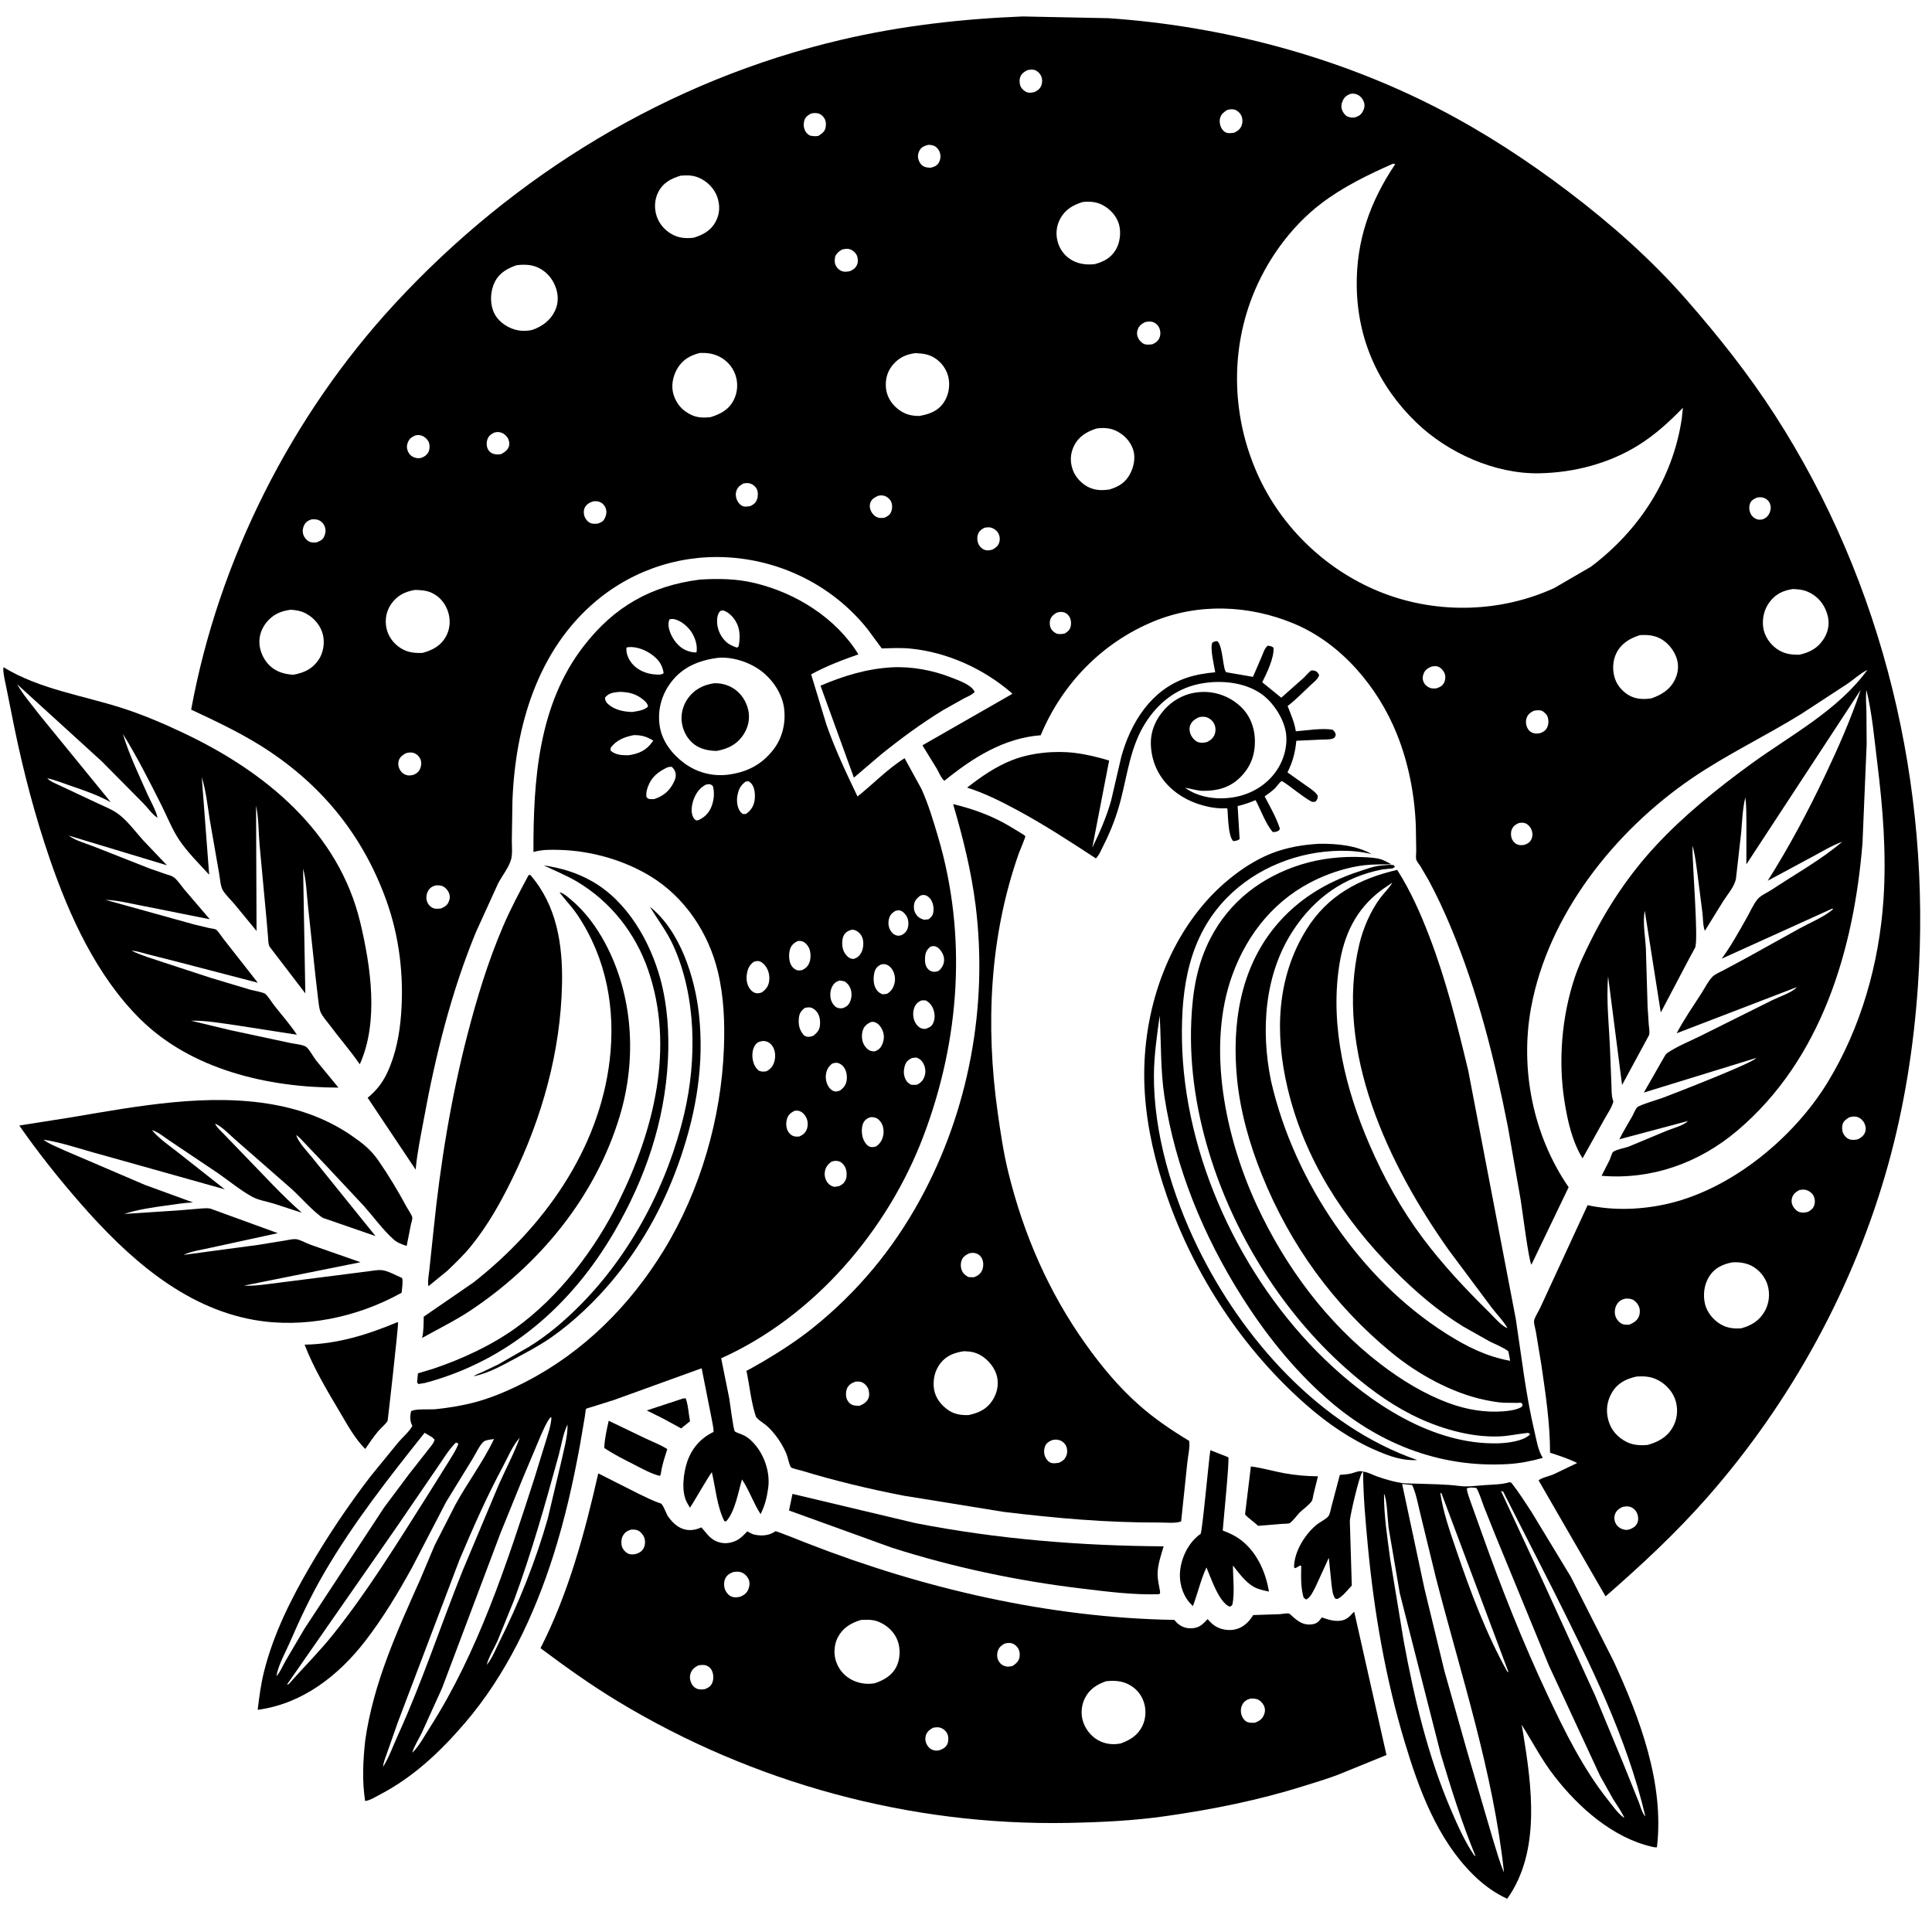
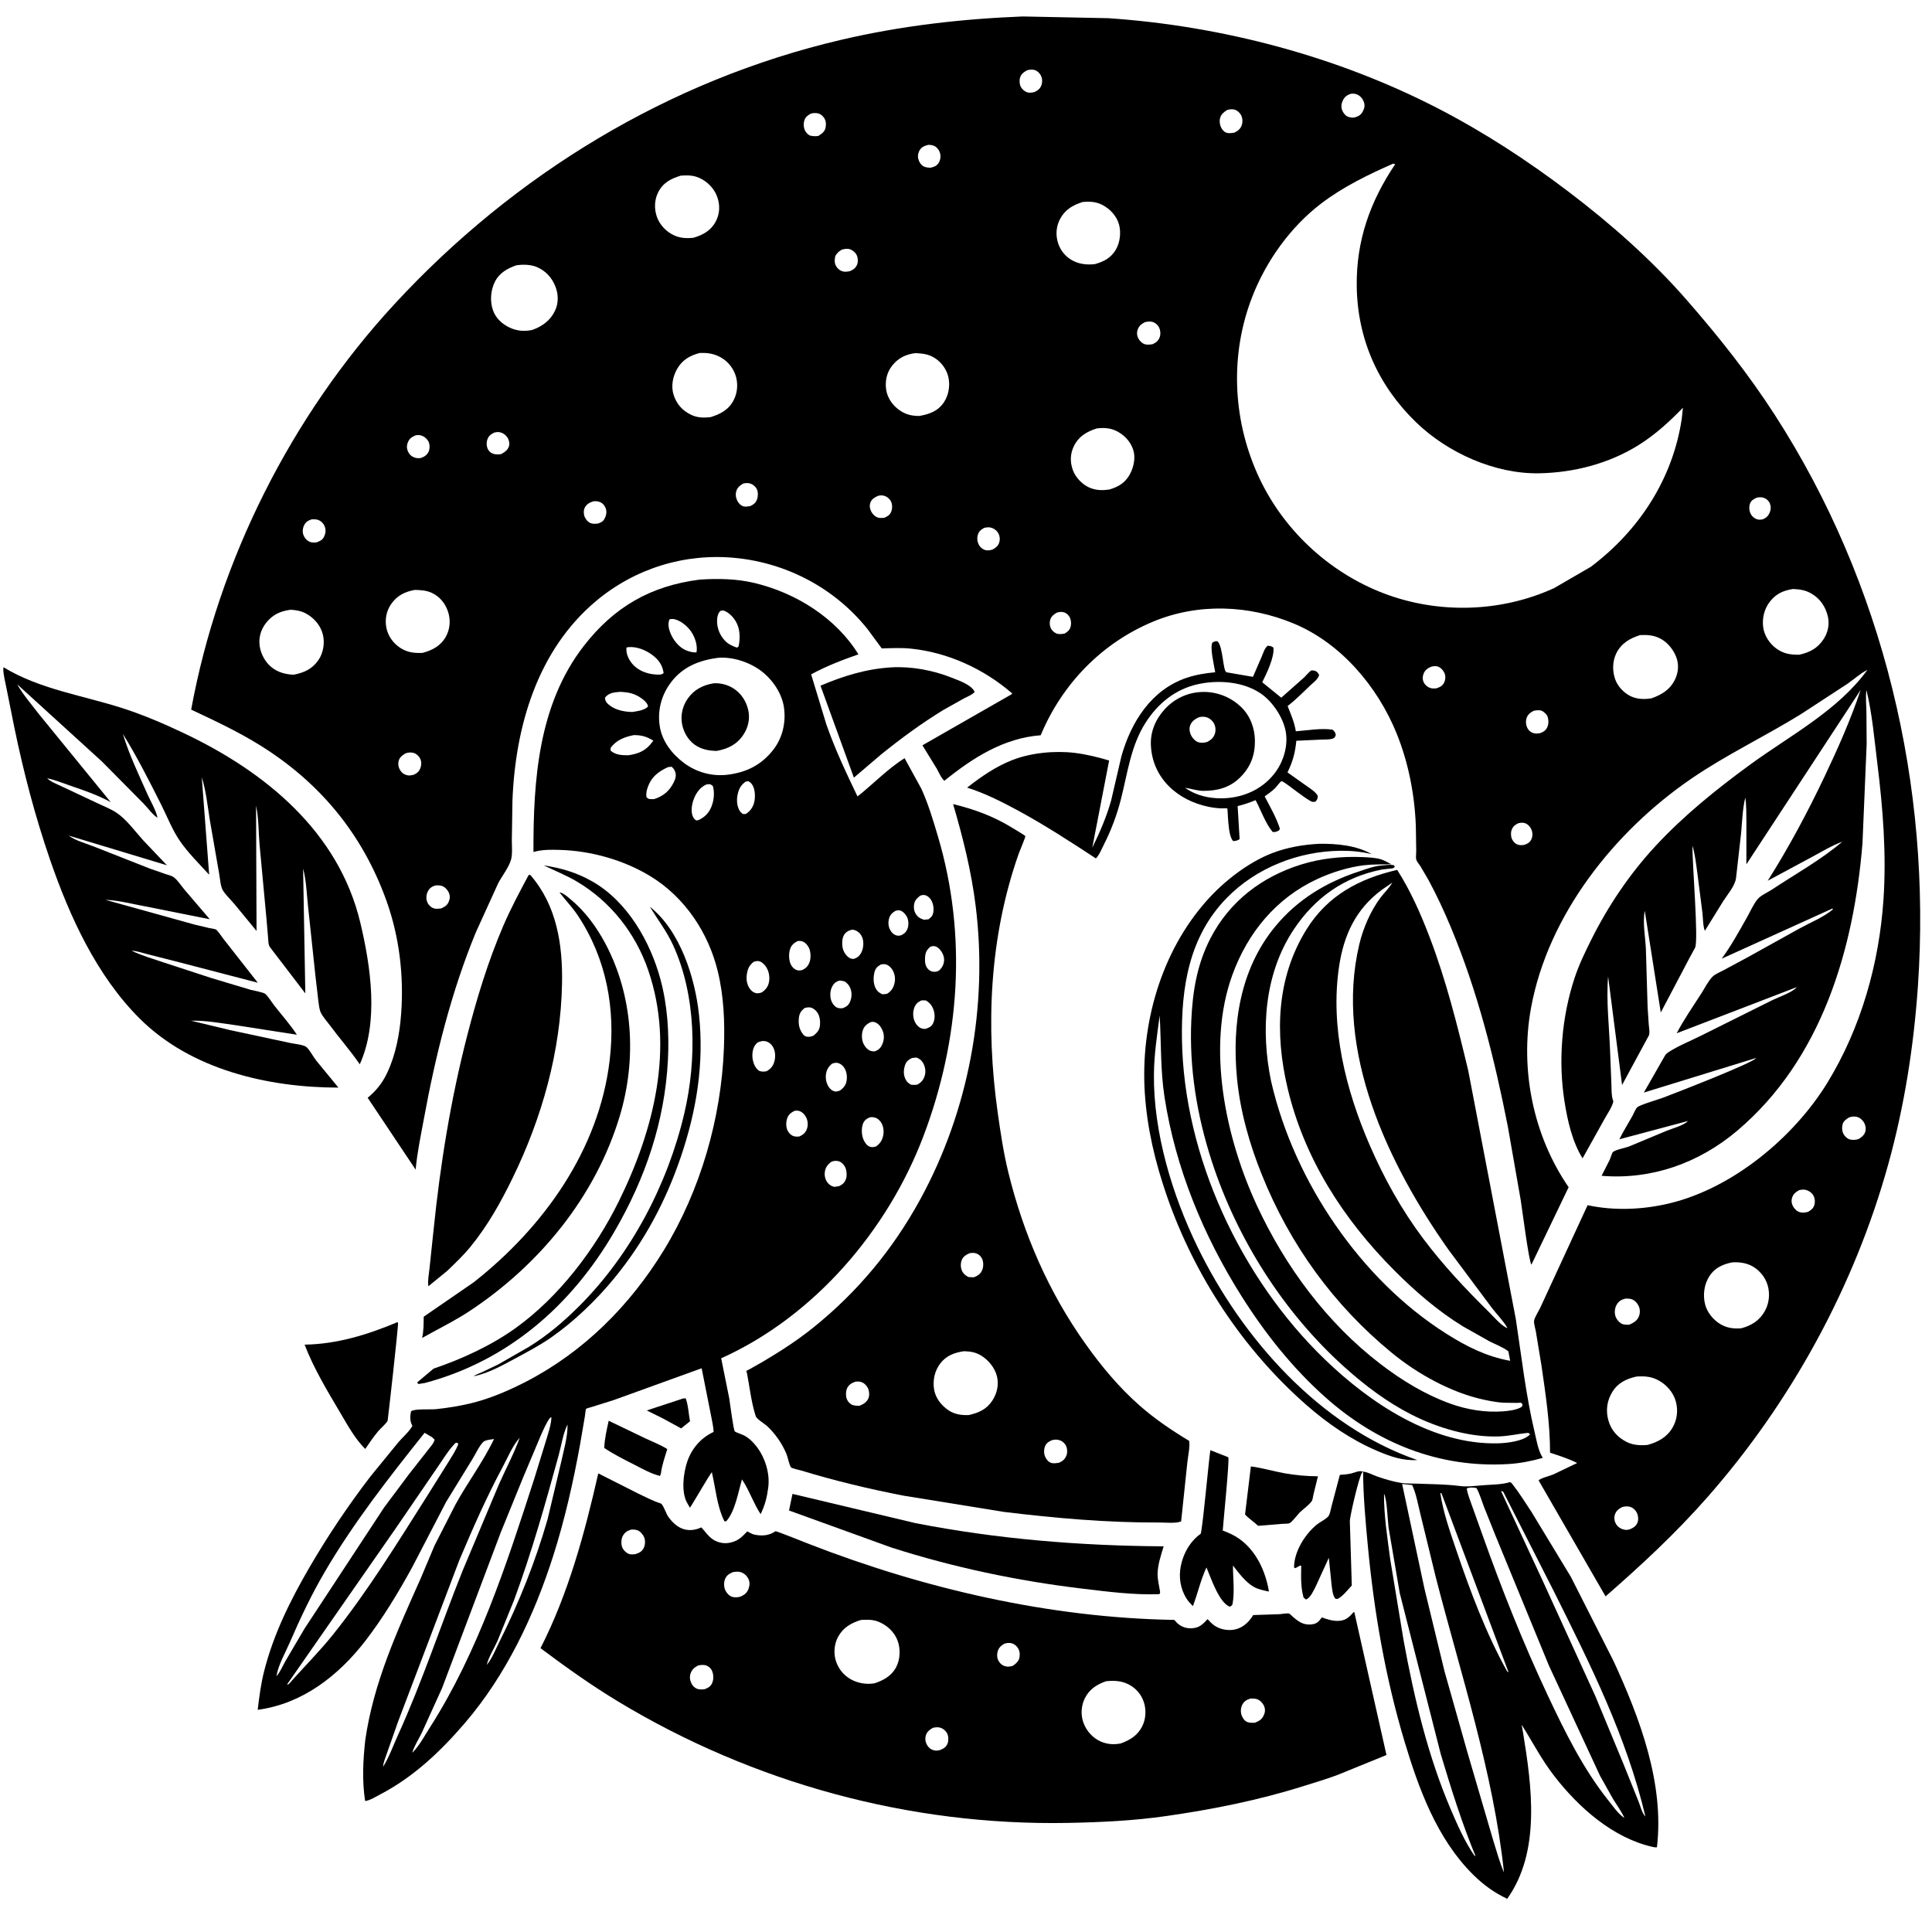
<svg xmlns="http://www.w3.org/2000/svg" version="1.1" style="display: block;" viewBox="0 0 2048 2048" width="1024" height="1024">
  <path transform="translate(0,0)" fill="rgb(255,255,255)" d="M 0 0 L 0 2048 L 2048 2048 L 2048 0 L 0 0 z" />
  <path transform="translate(0,0)" fill="rgb(0,0,0)" d="M 1790.96 1015.46 L 1760.49 1073.29 L 1743.52 965.465 C 1741.09 977.623 1744.1 993.092 1744.69 1005.52 L 1746.52 1067.41 L 1747.75 1086.1 C 1747.97 1088.99 1748.76 1093.08 1748.34 1095.91 C 1748.14 1097.32 1747.92 1097.68 1747.31 1098.68 L 1719.47 1150.14 L 1704.66 1035.05 C 1702.52 1060.9 1705.86 1088.5 1706.77 1114.53 L 1708.15 1149.2 C 1708.4 1154.4 1708.06 1160.94 1709.64 1165.83 L 1710.22 1167.5 C 1708.78 1173.93 1704.28 1179.89 1701.13 1185.68 L 1677.57 1227.91 C 1666.61 1210.14 1661.63 1187.92 1658.42 1167.5 C 1651.64 1124.48 1655.48 1077.84 1669.19 1036.48 C 1673.81 1022.54 1680.45 1008.85 1687.01 995.719 C 1704.8 960.118 1727.66 926.215 1754.76 896.977 C 1785.03 864.312 1819.88 836.274 1855.8 810.098 C 1898.28 779.152 1948.01 753.434 1979.52 710.14 C 1972.04 713.764 1965.17 720.214 1958.24 724.937 L 1909 757.085 C 1870.8 780.697 1830.43 799.774 1793.17 825.227 C 1711.5 881.032 1640.98 969.764 1622.95 1068.44 C 1611.05 1133.62 1625.24 1203.98 1662.82 1258.5 L 1623.36 1340.6 C 1620.64 1337.37 1613.45 1280.9 1612 1272 L 1598.37 1194.2 C 1584.19 1122.08 1566.35 1050.99 1537.99 983 C 1530.91 966.037 1523.13 949.259 1514.4 933.088 L 1505.74 918.298 C 1504.49 916.306 1501.99 913.43 1501.34 911.364 C 1500.64 909.143 1501.28 904.28 1501.26 901.816 L 1500.85 876.015 C 1499.68 842.667 1493.04 808.464 1480.49 777.515 C 1460.42 727.996 1421.66 681.932 1371.64 661.069 C 1324.21 641.283 1270.36 639.014 1222.49 658.886 C 1168.08 681.471 1125.83 725.02 1103.19 779.403 C 1063.77 782.376 1030.95 803.497 1001.05 827.671 C 997.711 824.898 995.301 818.808 993.131 815 L 977.81 790.066 L 1072.88 735.644 L 1072.65 734.789 C 1042.77 708.989 1004.65 691.497 965.287 687.544 C 955.174 686.528 944.862 687.08 934.718 687.373 L 919.793 667.092 C 885.488 624.029 834.782 596.992 780.088 591.494 C 726.314 586.089 673.471 602.32 632 636.996 C 569.661 689.122 546.245 770.175 543.222 848.676 L 542.561 890.378 C 542.521 896.752 543.433 905.189 541.702 911.34 C 539.414 919.468 531.963 928.825 528.008 936.5 L 504.4 988.353 C 478.377 1051.55 461.663 1118.79 449.363 1185.89 C 446.104 1203.67 442.193 1221.88 440.611 1239.86 L 389.744 1163.69 C 398.894 1156.15 405.352 1148.03 410.438 1137.24 C 419.581 1117.83 423.64 1095.99 425.221 1074.72 C 428.221 1034.36 423.337 993 409.645 954.812 C 384.248 883.976 338.843 829.081 274.842 789.527 C 251.656 775.198 227.279 763.781 202.646 752.222 C 231.691 593.694 308.83 440.838 418.093 322.441 C 545.057 184.865 709.097 84.849 891.92 42.145 C 955.403 27.316 1019 20.048 1084.03 17.447 L 1174.81 19.281 C 1294.94 27.387 1417.38 59.669 1524.5 115.003 C 1573.27 140.197 1619.19 170.168 1662.88 203.338 C 1707.8 237.448 1750.77 275.377 1787.92 317.916 C 1821.84 356.759 1853.29 396.332 1881.3 439.711 C 1996.75 618.537 2047.57 833.23 2033.09 1044.91 C 2028.71 1108.95 2018.74 1172.6 2001.54 1234.51 C 1965.54 1364.13 1898.48 1486.49 1809.66 1587.41 C 1776.27 1625.36 1739.98 1659.05 1701.96 1692.23 L 1630.98 1569.26 C 1633.53 1566.71 1642.91 1564.52 1646.69 1562.9 L 1671.86 1550.85 C 1663.02 1546.38 1652.55 1543.02 1643.12 1539.93 C 1643.16 1509.01 1638.38 1477.59 1633.94 1447 L 1628.09 1411.54 C 1627.6 1408.66 1625.81 1402.93 1626.17 1400.19 C 1626.65 1396.48 1631.12 1389.83 1632.85 1385.98 L 1682.92 1277.56 C 1711.36 1283.65 1741.65 1282.34 1769.91 1275.55 C 1836.61 1259.51 1901.47 1205.87 1937.06 1147.8 C 1972.7 1089.66 1992.01 1021.3 1996.57 953.426 C 1999.8 905.408 1996 857.135 1990.09 809.5 C 1986.88 783.608 1984.66 756.848 1978.52 731.495 C 1977.48 738.864 1978.32 746.738 1978.48 754.17 L 1978.74 788.672 L 1974.3 894.004 C 1965.09 1006.88 1930.84 1123.1 1841.44 1198.68 C 1800.95 1232.91 1750.74 1250.8 1697.74 1246.41 L 1706.41 1229.37 C 1707.15 1227.78 1708.7 1222.28 1709.73 1221.25 C 1712.22 1218.8 1722.76 1216.85 1726.43 1215.49 L 1766.77 1198.66 C 1772.93 1196.13 1784.95 1193.07 1789.24 1188.32 L 1716.59 1207.7 C 1720.71 1199.29 1725.72 1191.38 1730.3 1183.2 C 1731.75 1180.62 1733.56 1175.78 1735.52 1173.81 C 1738.1 1171.23 1757.76 1165.55 1762.81 1163.64 C 1775.21 1158.96 1859.19 1126.43 1861.58 1121.5 L 1742.55 1158.16 L 1764.27 1120.16 C 1765.4 1118.18 1766.19 1117.01 1768.14 1115.72 C 1778.8 1108.65 1791.68 1103.61 1803.18 1097.85 L 1878.58 1060.28 C 1885.29 1056.95 1900.4 1051.86 1904.66 1046.4 L 1777.34 1095.31 C 1784.96 1080.77 1794.57 1066.96 1803.45 1053.15 C 1807.09 1047.5 1810.66 1040.15 1815.25 1035.42 C 1817.92 1032.66 1823.31 1030.48 1826.69 1028.67 L 1852 1015.08 L 1907.6 984.207 C 1918.78 978.049 1933.32 972.185 1942.95 964 L 1942.5 963.056 L 1825.04 1016.27 C 1835.12 1002.6 1843.35 987.504 1851.71 972.736 C 1855.18 966.61 1858.6 958.782 1862.96 953.335 C 1866.32 949.137 1873.9 945.958 1878.46 942.923 C 1903.05 926.57 1930.54 911.411 1952.92 892.214 C 1941.62 896.413 1930.83 903.028 1920.18 908.729 L 1873.87 933.628 C 1896.47 897.857 1916.15 860.947 1934.31 822.745 C 1948.57 792.72 1961.77 762.853 1972.4 731.316 L 1851.23 916.224 L 1851.26 873.277 C 1851.12 864.047 1851.43 854.543 1850.08 845.404 C 1847.2 857.538 1846.77 870.112 1845.72 882.5 L 1840.24 931 C 1838.95 939.388 1831.41 947.937 1826.84 955.006 L 1807.23 986.688 C 1805.16 981.902 1805.28 972.825 1804.63 967.475 L 1799.14 924.578 C 1797.85 915.265 1796.8 905.574 1794.11 896.556 C 1793.59 913.095 1800.82 997.271 1796.83 1004.65 L 1790.96 1015.46 z M 1088.77 74.5 C 1085.27 76.398 1082.25 78.558 1081.19 82.644 C 1080.4 85.705 1080.79 90.264 1082.61 92.917 C 1084.23 95.29 1087.02 97.592 1089.9 98.128 C 1092.02 98.521 1094.76 98.073 1096.82 97.5 C 1100.47 95.636 1102.96 93.748 1104.15 89.649 C 1105.17 86.107 1104.84 82.385 1102.89 79.216 C 1101.5 76.96 1099.12 74.8 1096.5 74.145 C 1094.01 73.523 1091.19 73.77 1088.77 74.5 z M 1431.51 99.5 C 1427.5 101.086 1425.29 102.708 1423.39 106.687 C 1421.82 109.948 1421.44 113.626 1422.83 117.02 C 1423.87 119.534 1425.92 122.459 1428.5 123.572 C 1430.9 124.609 1433.97 125.04 1436.5 124.362 C 1440.46 123.071 1442.78 121.692 1444.75 117.914 C 1446.39 114.796 1446.99 111.636 1445.81 108.237 C 1444.64 104.871 1442.24 101.912 1439 100.358 C 1436.64 99.227 1434.05 99.013 1431.51 99.5 z M 1301.01 116.5 C 1297.6 118.529 1294.57 120.957 1293.4 124.935 C 1292.32 128.611 1293.19 133.549 1295.33 136.708 C 1296.95 139.102 1299.04 140.848 1302 141.079 C 1304.12 141.244 1306.68 140.991 1308.75 140.5 C 1312.7 138.473 1315.33 136.261 1316.56 131.823 C 1317.49 128.456 1317.04 124.253 1315.15 121.285 C 1313.59 118.842 1310.94 116.68 1308.07 116.048 C 1305.85 115.559 1303.19 115.942 1301.01 116.5 z M 859.439 120.5 C 856.245 122.326 853.749 123.976 852.657 127.673 C 851.495 131.61 851.806 135.778 853.907 139.352 C 854.937 141.105 857.278 143.467 859.31 143.859 C 862.405 144.456 864.523 144.58 867.623 144.035 C 871.108 141.644 874.353 139.615 875.169 135.193 C 875.874 131.37 875.575 127.511 873.14 124.361 C 871.335 122.026 869.105 120.347 866.121 119.995 C 863.838 119.726 861.632 119.785 859.439 120.5 z M 984.4 153.5 C 980.645 154.348 977.436 155.382 975.198 158.75 C 973.354 161.527 972.574 165.27 973.439 168.496 C 974.294 171.684 976.387 175.154 979.5 176.574 C 981.653 177.556 984.179 177.737 986.5 177.784 C 990.504 176.826 993.465 175.719 995.466 171.855 C 997.295 168.326 997.446 164.069 995.792 160.467 C 994.652 157.984 992.51 155.525 989.917 154.5 C 988.314 153.866 986.13 153.528 984.4 153.5 z M 1476.77 173.5 C 1450.33 185.114 1423.72 198.059 1400.66 215.616 C 1368.01 240.457 1342.18 276.62 1327.38 314.738 C 1303.91 375.17 1306.5 442.767 1332.71 501.914 C 1358.46 560.012 1407.97 606.685 1467.38 629.177 C 1525.13 651.041 1591.22 649.14 1647.41 623.427 L 1686.34 600.825 C 1737.4 562.452 1773.26 507.631 1782.74 443.848 L 1783.97 432.223 C 1769.81 446.904 1754.31 461.015 1736.96 471.833 C 1705.47 491.469 1668.31 501.048 1631.45 501.71 C 1584.6 502.551 1534.56 479.981 1501.21 447.745 C 1461.02 408.893 1438.95 359.586 1438.2 303.5 C 1437.55 255.262 1452.3 213.69 1478.97 174.047 L 1476.77 173.5 z M 721.718 186.168 C 711.339 189.287 702.881 193.607 697.722 203.781 C 693.634 211.842 693.346 221.449 696.362 229.926 C 699.45 238.606 706.368 245.76 714.715 249.558 C 721.288 252.549 728.159 252.802 735.223 252.004 C 745.188 249.042 753.586 244.454 758.675 234.897 C 763.134 226.525 763.424 217.347 760.218 208.5 C 757.003 199.628 749.662 192.238 741.063 188.494 C 734.511 185.642 728.644 185.707 721.718 186.168 z M 1147.62 214.143 C 1137.59 217.316 1129.39 221.921 1124.06 231.5 C 1119.51 239.687 1118.75 249.164 1121.71 258.017 C 1124.44 266.154 1130.1 272.793 1137.81 276.609 C 1145.04 280.195 1152.5 280.827 1160.45 280.007 C 1169.81 277.484 1177.53 273.532 1182.72 264.847 C 1187.27 257.231 1188.58 246.378 1186.16 237.789 C 1183.63 228.842 1176.68 221.461 1168.55 217.224 C 1161.86 213.736 1155.01 213.409 1147.62 214.143 z M 892.654 264.5 C 889.144 266.449 887.45 268.054 885.385 271.5 C 884.697 275.833 884.23 279.107 886.844 282.951 C 888.672 285.639 891.65 287.628 894.92 287.98 C 896.859 288.188 898.9 287.808 900.813 287.5 C 904.688 285.73 907.051 284.268 908.682 280.175 C 909.807 277.35 909.366 272.435 907.825 269.845 C 906.124 266.986 902.795 264.4 899.5 263.862 C 897.342 263.509 894.739 264 892.654 264.5 z M 547.441 281.192 C 537.949 284.501 529.364 289.244 524.654 298.607 C 520.039 307.78 519.187 319.31 522.615 329.011 C 525.571 337.378 532.349 343.55 540.246 347.266 C 547.878 350.857 555.963 351.581 564.173 349.741 C 574.67 346.096 583.375 339.807 588.271 329.507 C 592.256 321.124 592.025 311.993 588.651 303.452 C 585.058 294.354 578.458 287.178 569.5 283.261 C 562.792 280.327 554.618 280.21 547.441 281.192 z M 1213.69 341.5 C 1209.8 343.537 1207.32 345.413 1205.9 349.717 C 1204.86 352.842 1205.25 356.196 1206.86 359.067 C 1208.34 361.726 1211.31 364.518 1214.39 365.094 C 1216.62 365.513 1219.25 365.239 1221.5 364.972 C 1225.11 363.369 1227.66 361.596 1229.19 357.802 C 1230.5 354.564 1230.17 350.479 1228.75 347.324 C 1227.53 344.619 1224.91 342.302 1222.11 341.342 C 1219.58 340.478 1216.24 340.883 1213.69 341.5 z M 741.774 374.166 C 731.777 376.719 723.571 381.256 718.106 390.5 C 713.22 398.766 711.098 409.161 714.049 418.5 C 717.186 428.429 723.526 435.462 732.939 439.852 C 739.638 442.976 746.114 442.938 753.246 442.189 C 763.858 438.882 772.582 434.346 777.845 423.901 C 782.018 415.618 782.581 405.692 779.411 396.97 C 776.229 388.211 769.592 381.102 761.07 377.342 C 754.819 374.585 748.555 373.852 741.774 374.166 z M 970.435 374.311 C 959.929 375.648 952.125 379.462 945.5 387.911 C 939.927 395.018 938.059 404.16 939.363 413 C 940.722 422.212 946.556 430.219 954.186 435.3 C 960.738 439.662 966.814 440.929 974.591 440.937 C 985.124 439.036 994.249 435.894 1000.55 426.488 C 1005.57 419.009 1007.27 409.04 1005.43 400.256 C 1003.64 391.747 998.153 384.158 990.857 379.5 C 984.191 375.245 978.046 374.767 970.435 374.311 z M 1162.52 454.182 C 1151.99 457.568 1143.41 462.554 1138.37 472.917 C 1134.34 481.207 1134.17 489.883 1137.33 498.445 C 1140.24 506.295 1147.32 513.641 1155 516.94 C 1161.96 519.928 1168.62 519.951 1176 518.919 C 1185.39 516.061 1192.5 512.036 1197.5 503.132 C 1201.73 495.6 1203.96 485.399 1201.3 477 C 1198.39 467.814 1191.69 460.89 1183.12 456.706 C 1176.61 453.528 1169.58 453.301 1162.52 454.182 z M 524.047 458.5 C 520.353 460.402 517.923 461.971 516.574 466.069 C 515.507 469.308 515.692 473.379 517.316 476.413 C 518.561 478.741 520.672 480.4 523.198 481.134 C 526.069 481.968 528.507 481.765 531.415 481.333 C 535.252 478.949 538.359 477.235 539.635 472.601 C 540.408 469.791 539.389 465.807 537.716 463.498 C 535.632 460.622 532.671 458.609 529.134 458.089 C 527.37 457.83 525.774 458.167 524.047 458.5 z M 440.456 461.5 C 436.244 463.375 433.886 464.901 432.201 469.329 C 430.849 472.882 431.193 476.188 432.945 479.5 C 434.374 482.201 436.57 484.092 439.5 485.031 C 441.572 485.695 443.928 485.949 446.06 485.5 C 449.743 484.296 452.445 482.485 454.277 478.919 C 455.596 476.353 455.673 472.073 454.779 469.383 C 453.796 466.428 451.069 463.645 448.29 462.337 C 445.45 461.001 443.48 460.971 440.456 461.5 z M 788.073 512.5 C 784.706 514.323 781.997 516.33 780.686 520.095 C 779.348 523.937 780.011 527.966 781.96 531.466 C 783.335 533.937 785.509 536.112 788.335 536.805 C 790.499 537.335 793.065 536.816 795.241 536.5 C 798.855 534.785 800.956 533.315 802.443 529.467 C 803.617 526.428 803.721 521.821 802.399 518.832 C 801.031 515.739 798.02 513.32 794.799 512.434 C 792.437 511.783 790.449 512.116 788.073 512.5 z M 931.038 525.5 C 927.577 527.027 924.129 528.819 922.717 532.59 C 921.473 535.911 922.007 539.264 923.597 542.356 C 925.055 545.192 927.845 547.873 930.971 548.734 C 933.112 549.324 935.329 549.031 937.5 548.824 C 940.574 547.444 943.104 546.15 944.5 542.903 C 945.958 539.511 946.103 535.512 944.725 532.068 C 943.698 529.503 941.049 527.007 938.5 525.976 C 936.031 524.976 933.608 524.919 931.038 525.5 z M 1862.33 527.5 C 1859.35 528.867 1856.48 530.264 1855.21 533.5 C 1853.76 537.203 1854.12 541.449 1855.95 544.949 C 1857.36 547.659 1860.03 549.802 1862.98 550.587 C 1865.01 551.129 1866.65 550.86 1868.69 550.5 C 1872.45 548.807 1874.43 547.015 1876.04 543.132 C 1877.32 540.05 1877.4 536.784 1876.14 533.675 C 1875.02 530.929 1872.69 528.811 1869.92 527.797 C 1867.21 526.805 1865.11 527.024 1862.33 527.5 z M 628.717 531.5 C 624.889 532.653 621.504 534.7 619.727 538.476 C 618.454 541.182 618.649 545.422 619.877 548.082 C 621.232 551.015 623.469 553.689 626.623 554.742 C 628.812 555.472 631.238 555.212 633.5 555.066 C 636.755 553.995 639.072 553.126 640.777 549.991 C 642.628 546.587 643.392 542.923 642.222 539.156 C 641.435 536.618 639.448 534.02 637.105 532.732 C 634.499 531.3 631.597 530.998 628.717 531.5 z M 330.53 550.5 C 327.102 551.553 324.699 552.805 322.819 556 C 321.064 558.982 320.438 562.631 321.305 566 C 322.158 569.318 324.761 572.621 327.831 574.144 C 330.24 575.339 332.891 575.104 335.5 574.974 C 339.478 573.35 341.92 572.554 343.799 568.344 C 345.267 565.054 345.565 561.389 344.18 558.012 C 342.854 554.778 340.43 552.273 337.112 551.112 C 334.952 550.357 332.784 550.462 330.53 550.5 z M 1043.37 559.5 C 1039.67 561.593 1037.35 563.374 1036.34 567.687 C 1035.46 571.391 1036.22 575.748 1038.5 578.837 C 1040.18 581.114 1042.68 582.894 1045.5 583.307 C 1047.65 583.622 1050.52 583.236 1052.5 582.378 C 1056.01 580.297 1058.4 578.437 1059.42 574.304 C 1060.23 571.001 1059.68 567.525 1057.87 564.634 C 1056.04 561.72 1052.47 559.471 1049.07 559.045 C 1047.19 558.81 1045.22 559.188 1043.37 559.5 z M 1900.63 624.359 C 1890.29 625.98 1882.5 629.473 1875.97 638 C 1870.14 645.612 1867.78 655.523 1869.07 665 C 1870.28 673.979 1876 682.542 1883.34 687.735 C 1890.88 693.069 1897.9 694.062 1906.83 694.045 L 1907.28 694.053 C 1918.4 691.536 1926.66 687.353 1933.13 677.451 C 1937.77 670.36 1939.57 661.665 1937.58 653.35 C 1935.16 643.283 1929.64 634.897 1920.71 629.535 C 1913.99 625.495 1908.31 624.745 1900.63 624.359 z M 439.783 625.329 C 429.075 627.259 420.85 631.296 414.5 640.539 C 409.477 647.85 407.88 656.752 409.569 665.414 C 411.293 674.253 416.902 682.028 424.441 686.859 C 432.061 691.742 439.039 692.384 447.801 692.116 C 458.394 689.307 467.379 684.593 472.858 674.5 C 477.309 666.3 477.79 656.346 474.665 647.625 C 471.588 639.038 465.945 632.309 457.63 628.428 C 451.962 625.782 445.918 625.49 439.783 625.329 z M 308.168 646.344 C 297.495 647.728 289.208 651.375 282.32 659.953 C 276.548 667.141 273.961 675.864 275.296 685 C 276.618 694.045 281.938 703.291 289.5 708.563 C 296.062 713.138 303.25 714.828 311.097 715.247 C 322.183 713.127 330.772 709.425 337.512 699.749 C 342.67 692.344 344.377 681.957 342.376 673.168 C 340.158 663.432 333.259 655.254 324.631 650.513 C 319.261 647.561 314.18 646.779 308.168 646.344 z M 1120.11 649.5 C 1116.93 651.445 1114.34 653.298 1113.26 657.113 C 1112.35 660.346 1112.76 664.723 1114.81 667.45 C 1116.51 669.728 1118.98 671.64 1121.87 672.045 C 1124.02 672.346 1126.36 671.936 1128.5 671.649 C 1131.5 669.905 1133.89 668.035 1134.83 664.5 C 1135.85 660.725 1135.37 656.152 1133.09 652.959 C 1131.47 650.688 1129.15 649.113 1126.35 648.765 C 1124.14 648.49 1122.21 648.806 1120.11 649.5 z M 1738.47 673.247 C 1727.8 676.634 1718.6 681.92 1713.42 692.392 C 1709.26 700.808 1709.05 710.891 1712.03 719.705 C 1714.69 727.566 1721.46 734.705 1728.92 738.173 C 1735.74 741.344 1743.37 741.417 1750.68 740.25 C 1761.77 736.287 1770.6 730.886 1775.78 719.831 C 1779.32 712.253 1779.81 703.956 1776.73 696.126 C 1773.37 687.555 1766.34 679.418 1757.72 675.81 C 1751.3 673.124 1745.3 672.914 1738.47 673.247 z M 1517.75 706.5 C 1513.87 708.013 1510.79 709.931 1509.14 713.951 C 1507.85 717.108 1507.78 720.332 1509.28 723.4 C 1510.67 726.235 1513.31 728.379 1516.3 729.345 C 1518.28 729.983 1520.45 729.832 1522.5 729.716 C 1526.24 728.416 1529.14 727.212 1530.92 723.429 C 1532.32 720.451 1532.52 716.4 1531.16 713.365 C 1529.87 710.456 1527.14 707.598 1524.1 706.535 C 1522.14 705.853 1519.77 706.197 1517.75 706.5 z M 1625.72 753.5 C 1622.1 755.469 1619.46 757.304 1618.18 761.399 C 1617.11 764.815 1617.55 768.833 1619.23 771.976 C 1620.72 774.774 1623.12 776.619 1626.21 777.331 C 1628.19 777.786 1630.51 777.557 1632.5 777.185 C 1635.85 775.992 1638.08 774.717 1639.87 771.5 C 1641.7 768.226 1641.7 763.553 1640.65 760.044 C 1639.89 757.484 1636.45 754.216 1633.99 753.357 C 1631.63 752.533 1628.13 752.944 1625.72 753.5 z M 430.11 798.5 C 426.872 800.347 423.876 802.428 422.713 806.171 C 421.655 809.575 422.345 813.49 424.215 816.494 C 426.045 819.434 428.523 821.075 431.898 821.852 C 434.077 822.354 436.37 821.749 438.5 821.311 C 442.024 819.613 444.119 818.089 445.553 814.334 C 446.79 811.095 446.961 807.989 445.629 804.706 C 444.413 801.708 441.201 798.78 438 797.999 C 435.417 797.37 432.597 797.683 430.11 798.5 z M 1609.83 872.5 C 1606.06 874.295 1603.89 875.832 1602.37 879.859 C 1601.28 882.778 1601.53 887.083 1602.95 889.829 C 1604.41 892.661 1606.57 894.762 1609.69 895.571 C 1611.97 896.162 1613.89 895.874 1616.18 895.5 C 1619.73 894.153 1622.14 892.742 1623.59 889.061 C 1624.92 885.706 1624.59 881.624 1622.95 878.457 C 1621.56 875.77 1619.02 873.214 1615.99 872.445 C 1613.66 871.852 1612.15 872.12 1609.83 872.5 z M 461.962 938.5 C 457.998 939.662 455.372 941.241 453.455 945.051 C 451.743 948.451 451.489 953.014 453.021 956.511 C 454.284 959.393 456.868 961.907 459.888 962.891 C 462.291 963.674 465.035 963.262 467.5 963.008 C 471.016 961.52 473.827 959.935 475.487 956.303 C 477.046 952.89 477.282 949.662 475.739 946.177 C 474.433 943.227 471.621 940.236 468.534 939.158 C 466.428 938.423 464.159 938.497 461.962 938.5 z M 1960.12 1184.5 C 1957.04 1186.47 1954.03 1188.28 1953.17 1192.08 C 1952.29 1195.93 1952.67 1200.17 1955.04 1203.42 C 1956.89 1205.96 1959.32 1207.8 1962.5 1208.17 C 1964.96 1208.46 1968.24 1208.29 1970.5 1207.25 C 1974.03 1205 1976.84 1202.69 1977.58 1198.34 C 1978.14 1195.13 1977.07 1191.26 1975.09 1188.68 C 1972.92 1185.86 1970.33 1184.03 1966.74 1183.66 C 1964.29 1183.41 1962.45 1183.78 1960.12 1184.5 z M 1907.41 1261.5 C 1903.63 1263.56 1900.81 1265.67 1899.57 1270 C 1898.71 1272.97 1899.16 1276.02 1900.66 1278.7 C 1902.27 1281.59 1904.97 1284.28 1908.26 1285.06 C 1911.14 1285.75 1913.67 1285.29 1916.5 1284.68 C 1919.75 1282.81 1922.15 1281.1 1923.27 1277.33 C 1924.23 1274.11 1923.9 1270.12 1922.2 1267.19 C 1920.38 1264.06 1916.72 1261.68 1913.18 1261.13 C 1911.23 1260.82 1909.33 1261.2 1907.41 1261.5 z M 1835.87 1338.21 C 1826.2 1340.25 1817.86 1343.89 1812.21 1352.5 C 1806.45 1361.29 1804.95 1372.48 1807.45 1382.6 C 1809.58 1391.25 1816.35 1399.39 1823.96 1403.81 C 1830.93 1407.86 1838.05 1408.68 1845.94 1408.02 C 1856.69 1405.08 1865.22 1399.81 1870.8 1389.8 C 1875.41 1381.53 1876.44 1371.42 1873.76 1362.32 C 1871.18 1353.59 1864.61 1345.79 1856.5 1341.7 C 1850.27 1338.56 1842.75 1337.64 1835.87 1338.21 z M 1723.33 1376.5 C 1719.03 1377.52 1716.02 1379.08 1713.74 1383.04 C 1711.68 1386.61 1711.19 1391.47 1712.5 1395.39 C 1713.55 1398.56 1716.68 1402.35 1719.86 1403.56 C 1722 1404.38 1724.69 1404.27 1726.96 1404.29 C 1731.56 1402.28 1735.46 1400.16 1737.38 1395.23 C 1738.73 1391.75 1738.6 1387.33 1736.88 1384 C 1735.51 1381.33 1732.76 1378.29 1729.84 1377.31 C 1727.88 1376.66 1725.4 1376.44 1723.33 1376.5 z M 1734.81 1459.19 C 1724.02 1461.62 1715.14 1465.73 1709.1 1475.57 C 1703.4 1484.85 1702.04 1495.19 1704.94 1505.64 C 1707.85 1516.11 1714.76 1523.71 1724.33 1528.54 C 1731.22 1532.01 1739.05 1532.42 1746.6 1531.66 C 1757.55 1528.61 1766.86 1523.65 1772.88 1513.5 C 1777.87 1505.09 1779.02 1495 1776.45 1485.61 C 1773.83 1476.04 1766.59 1467.79 1757.91 1463.15 C 1750.29 1459.07 1743.23 1458.66 1734.81 1459.19 z M 1719.67 1597.5 C 1715.89 1599.45 1713.19 1601.43 1711.81 1605.63 C 1710.77 1608.79 1711.36 1612.86 1713.15 1615.66 C 1715.39 1619.14 1718.64 1621.02 1722.69 1621.65 C 1724.5 1621.93 1725.77 1621.65 1727.5 1621.17 C 1731.1 1619.72 1733.92 1618.21 1735.59 1614.51 C 1736.94 1611.5 1736.77 1607.77 1735.6 1604.73 C 1734.26 1601.29 1731.61 1598.53 1728.08 1597.34 C 1725.45 1596.44 1722.31 1596.85 1719.67 1597.5 z" />
  <path transform="translate(0,0)" fill="rgb(0,0,0)" d="M 387.164 1844.76 C 395.989 1783.46 420.848 1729.59 445.737 1673.67 L 460.68 1638.24 L 482.474 1595.5 C 495.371 1571.79 512.125 1549.75 523.664 1525.42 C 520.767 1525.92 514.717 1526.33 512.5 1528.33 C 508.23 1532.18 503.885 1541.76 500.682 1546.89 L 472.883 1592.15 L 436.958 1661.33 C 422.142 1688.3 406.068 1715.04 387.248 1739.44 C 358.752 1776.38 320.361 1806.23 273.161 1812.47 C 274.822 1798.68 276.592 1784.82 280.028 1771.34 C 290.046 1732.02 307.877 1696.12 328.197 1661.21 C 347.584 1627.9 369.371 1595.5 392.825 1564.92 L 422.325 1528.82 C 426.842 1523.53 433.905 1517.49 437.143 1511.5 C 434.416 1506.37 434.483 1501.55 435.781 1496 C 439.333 1493.09 456.417 1494.37 462.035 1493.78 C 474.356 1492.5 487.024 1490.45 499.084 1487.56 C 518.928 1482.82 538.924 1474.22 557 1464.93 C 618.444 1433.33 667.576 1384.16 703.498 1325.59 C 742.533 1261.95 764.598 1185.28 767.387 1110.88 C 768.404 1083.77 767.326 1056.35 760.942 1029.88 C 751.031 988.78 726.014 951.217 689.734 929.016 C 661.458 911.713 626.582 901.856 593.467 900.941 C 584.519 900.693 575.902 900.483 567.165 902.712 L 565.484 903.154 C 565.264 827.449 570.542 747.112 618.724 684.896 C 651.015 643.201 689.762 621.036 741.777 614.397 C 761.184 613.147 780.945 613.452 799.943 618.025 C 843.577 628.53 886.084 654.843 909.959 693.632 C 892.785 699.647 875.859 706.11 859.85 714.855 L 876 768 C 885.149 794.196 897.004 819.297 908.999 844.275 C 925.755 831.044 940.765 815.086 958.903 803.722 L 976.676 836.104 C 984.086 852.379 989.185 869.557 994.266 886.669 C 1025.39 991.493 1017.54 1102.1 979.014 1204 C 941.121 1304.23 863.096 1395.49 764.474 1439.85 L 773.046 1482.4 C 773.853 1486.97 777.31 1515.36 778.927 1517.3 C 779.811 1518.37 787.063 1520.7 788.778 1521.64 C 794.062 1524.53 798.021 1528.33 801.705 1533.03 C 810.973 1544.85 816.328 1561.7 814.374 1576.82 C 813.044 1587.1 810.907 1595.7 806.287 1605.06 C 798.726 1593.54 794.371 1579.95 786.54 1568.23 C 782.607 1581.41 779.197 1602.45 769.73 1612.72 L 767.839 1612.5 C 759.996 1596.71 758.608 1577.75 754.618 1560.71 C 752.804 1561.83 734.921 1593.3 731.345 1598.26 L 727.966 1592.29 C 722.088 1580.86 724.413 1561.8 728.348 1549.88 C 732.907 1536.08 742.27 1524.9 755.299 1518.45 L 756.436 1517.9 C 756.303 1512.04 754.593 1505.81 753.618 1500 L 743.774 1450.41 L 650.894 1484.02 L 627.039 1491.53 C 626.339 1491.76 621.691 1492.95 621.337 1493.37 C 620.739 1494.09 620.201 1500.13 620.001 1501.32 L 614.809 1531.7 C 607.628 1571.19 598.7 1610.79 586.499 1649.06 C 566.223 1712.66 536.536 1775.55 492.794 1826.5 C 466.904 1856.66 438.582 1883.53 403.121 1902.11 C 398.841 1904.35 391.815 1908.76 387.051 1909.13 C 383.725 1887.76 384.828 1866.15 387.164 1844.76 z M 550.943 1524 L 552 1522 L 552.995 1520.22 L 552 1522 L 550.943 1524 C 543.416 1532.35 538.35 1544.81 532.994 1554.8 C 515.781 1586.9 501.119 1620.21 486.953 1653.74 L 421.848 1825.34 L 410.084 1858.77 C 408.632 1863.08 406.308 1868.29 406.123 1872.84 L 405.16 1874.99 L 406.123 1872.84 C 412.463 1862.74 416.862 1850.27 421.83 1839.36 C 447.724 1782.5 467.275 1722.58 490.56 1664.6 L 528.745 1573.77 C 536.031 1557.28 544.859 1540.94 550.943 1524 z M 515.095 1765.99 L 515.947 1764.85 C 521.576 1758.21 525.33 1748.46 529.22 1740.7 C 550.149 1698.97 567.636 1655.21 580.503 1610.31 L 594.449 1551.59 C 597.243 1538.64 601.907 1523.12 601.628 1510.01 C 596.897 1519.3 595.079 1532.15 592.285 1542.36 C 578.122 1594.12 563.525 1645.8 544.927 1696.18 L 527.328 1739.51 C 523.648 1747.71 518.107 1756.19 515.947 1764.85 L 515.095 1765.99 z M 292.199 1777.99 L 293.056 1776.8 C 296.717 1773.07 299.843 1765.59 302.476 1760.99 L 322.796 1726.44 L 407.107 1598.09 L 433.2 1563.15 L 454.064 1536.55 C 456.365 1533.51 459.928 1529.85 460.704 1526.08 L 457.988 1523.48 L 450.091 1518.84 C 412.398 1566.14 374.738 1614.15 344.152 1666.47 C 330.158 1690.4 318.285 1715.43 307.289 1740.86 C 302.514 1751.9 294.841 1765.09 293.056 1776.8 L 292.199 1777.99 z M 436.113 1858.99 L 437.02 1857.86 L 437.741 1857.29 C 444.476 1850.55 450.463 1839.37 455.702 1831.18 C 506.75 1751.41 537.284 1657.46 566.243 1567.82 L 578.638 1527.62 C 581.005 1519.57 584.202 1510.86 584.536 1502.46 L 583.276 1502.72 C 579.049 1508.04 576.348 1515.01 573.484 1521.17 L 554.254 1566.86 L 530.668 1624.81 L 468.665 1789.33 L 447.116 1836.85 C 443.852 1843.62 439.156 1850.7 437.02 1857.86 L 436.113 1858.99 z M 763.747 647.5 C 760.936 650.285 760.296 653.594 760.139 657.5 C 759.803 665.855 763.312 674.114 769.223 679.893 C 772.715 683.307 776.603 684.832 781.118 686.5 L 782.868 685.5 C 784.784 676.486 784.719 666.346 779.689 658.259 C 776.67 653.406 772.047 648.739 766.515 647.024 L 763.747 647.5 z M 709.734 656.5 C 707.702 661.064 708.778 666.252 710.54 670.769 C 713.409 678.121 719.476 685.977 726.84 689.196 C 730.084 690.613 734.847 691.964 738.329 691.5 C 739.66 684.178 736.748 675.513 732.598 669.44 C 728.605 663.594 720.791 657.026 713.5 656.176 C 712.185 656.022 711.02 656.259 709.734 656.5 z M 664.06 686.5 C 663.456 692.968 666.314 699.102 670.5 703.965 C 676.459 710.888 686.046 714.49 695 714.998 C 698.486 715.196 700.644 715.571 703.5 713.558 C 702.223 705.02 698.343 699.45 691.457 694.288 C 684.512 689.081 674.813 685.127 666.079 686.011 C 665.096 686.11 664.883 686.222 664.06 686.5 z M 760.696 697.343 C 740.996 700.022 723.75 706.878 711.362 723.191 C 701.142 736.651 696.793 752.938 699.327 769.645 C 701.778 785.807 712.482 799.505 725.398 809.031 C 738.595 818.766 754.927 823.193 771.239 821.25 C 791.441 818.758 807.418 810.764 819.937 794.478 C 829.658 781.831 833.322 765.411 831.006 749.741 C 828.756 734.517 818.464 719.746 806.196 710.736 C 793.859 701.674 776.035 695.909 760.696 697.343 z M 657.175 733.389 C 650.67 734.022 645.798 734.159 641.304 739.5 C 641.385 742.639 642.454 744.421 644.73 746.464 C 651.578 752.61 661.287 754.542 670.242 754.734 C 675.517 753.876 683.109 752.98 686.927 749 C 686.563 745.829 683.909 743.291 681.514 741.392 C 673.822 735.293 666.761 733.737 657.175 733.389 z M 671.996 779.232 C 662.335 781.024 652.991 784.587 647.189 793 L 647.274 795.747 C 652.808 800.431 659.376 800.644 666.322 800.591 C 677.196 798.901 684.695 795.773 691.423 786.621 L 692.517 785.088 C 685.411 780.817 680.478 779.278 671.996 779.232 z M 707.388 813.5 C 697.537 818.198 690.46 823.676 686.683 834.37 C 685.328 838.208 684.818 840.968 685.235 845 C 687.494 847.36 688.608 847.071 691.845 847.109 L 693.398 847.086 C 703.167 843.957 709.74 838.436 714.297 829.125 C 716.125 825.388 717.156 821.681 715.555 817.668 C 714.712 815.555 713.631 814.342 712 812.805 C 710.294 812.9 709.015 812.934 707.388 813.5 z M 790.524 828.5 C 784.939 832.484 782.866 836.847 781.654 843.579 C 780.699 848.881 781.392 856.106 784.827 860.5 C 785.6 861.488 786.543 862.167 787.539 862.91 L 790.5 862.887 C 795.212 859.965 798.305 855.602 799.558 850.153 C 800.815 844.685 800.551 835.979 797.027 831.278 C 796.049 829.972 794.764 829.058 793.462 828.106 L 790.524 828.5 z M 748.973 831.5 C 742.248 834.379 737.962 840.391 735.415 847.114 C 733.337 852.599 731.956 860.671 734.738 866.137 C 735.625 867.88 736.633 869.01 738.44 869.74 L 740.5 869.282 C 747.138 866.358 751.797 861.364 754.37 854.553 C 756.886 847.897 757.559 840.121 755.699 833.251 C 752.694 830.878 752.826 831.136 748.973 831.5 z M 975.38 949.5 C 971.809 952.325 969.282 954.837 968.854 959.591 C 968.442 964.167 969.473 967.657 972.534 971.076 C 974.462 973.23 976.833 974.068 979.5 974.967 L 984.257 974.5 C 987.637 971.883 989.008 970.349 989.491 965.887 C 989.985 961.318 988.837 956.138 985.919 952.5 C 984.133 950.274 981.457 948.558 978.5 948.711 C 977.366 948.769 976.428 949.149 975.38 949.5 z M 949.297 965.5 C 945.601 967.724 943.385 969.792 942.32 974.119 C 941.29 978.305 941.715 982.714 943.981 986.404 C 945.672 989.156 947.717 991.011 950.936 991.738 C 952.545 992.102 953.944 991.737 955.5 991.354 C 959.162 989.493 961.237 987.315 962.379 983.252 C 963.502 979.257 962.962 973.854 960.5 970.41 C 958.698 967.889 956.265 965.257 953 964.982 C 951.836 964.884 950.409 965.276 949.297 965.5 z M 903.103 985.5 C 899.294 986.479 896.445 987.968 894.448 991.549 C 892.307 995.387 892.366 1002.86 893.88 1007 C 895.191 1010.59 898.232 1014.84 902 1016.11 C 903.066 1016.47 903.869 1016.45 904.941 1016.5 C 908.573 1015.43 910.998 1013.47 912.854 1010.1 C 915.284 1005.68 915.898 998.849 914.177 994.146 C 912.855 990.534 910.213 987.564 906.618 986.18 C 905.272 985.661 904.568 985.552 903.103 985.5 z M 845.677 997.5 C 841.8 999.432 838.962 1001.75 837.534 1006.02 C 835.945 1010.76 836.113 1017.81 838.285 1022.37 C 839.663 1025.27 842.339 1027.83 845.5 1028.57 C 846.716 1028.85 848.621 1028.58 849.808 1028.5 C 854.027 1026.69 856.503 1024.41 858.131 1020 C 859.722 1015.69 859.528 1008.85 857.502 1004.72 C 855.962 1001.59 852.903 998.195 849.305 997.559 C 848.033 997.334 846.937 997.442 845.677 997.5 z M 986.342 1003.5 C 982.238 1006.99 980.959 1009.54 980.599 1014.96 C 980.31 1019.31 980.659 1024.29 984.027 1027.5 C 986.326 1029.69 989.336 1030.6 992.5 1029.95 C 993.853 1029.67 994.361 1029.34 995.5 1028.77 C 998.749 1025.68 1000.64 1022.3 1000.79 1017.7 C 1000.93 1013.35 998.489 1008.57 995.413 1005.64 C 993.826 1004.12 992.258 1003.1 990 1002.89 C 988.913 1002.79 987.356 1003.26 986.342 1003.5 z M 799.056 1019.5 C 794.246 1023.22 792.506 1026.99 791.657 1033 C 790.875 1038.54 791.767 1044.22 795.302 1048.72 C 797.278 1051.24 799.758 1052.81 803 1052.94 C 804.379 1053 806.226 1052.4 807.5 1052.01 C 811.607 1049.24 814.277 1045.87 815.195 1040.87 C 816.263 1035.05 814.916 1028.46 811.257 1023.79 C 809.419 1021.44 806.598 1018.91 803.5 1018.73 C 802.118 1018.65 800.401 1019.17 799.056 1019.5 z M 933.51 1022.5 C 929.687 1024.87 927.864 1026.65 926.842 1031.13 C 925.564 1036.73 925.695 1043.73 928.878 1048.75 C 930.656 1051.55 932.538 1052.68 935.5 1054 C 937.138 1053.83 938.914 1053.8 940.5 1053.37 C 945.105 1050.41 947.24 1046.9 948.38 1041.52 C 949.397 1036.72 948.169 1030.79 945.203 1026.87 C 943.425 1024.52 941.276 1022.73 938.292 1022.16 C 936.557 1021.84 935.183 1022.11 933.51 1022.5 z M 889.528 1039.5 C 886.052 1040.74 883.896 1042.44 882.151 1045.78 C 879.846 1050.19 879.513 1056.36 881.279 1060.98 C 882.328 1063.73 884.378 1066.58 887 1067.97 C 888.878 1068.96 891.469 1068.98 893.5 1068.65 C 897.036 1067.28 899.086 1066.02 900.793 1062.5 C 903.049 1057.85 903.26 1052.27 901.372 1047.5 C 900.082 1044.24 898.255 1042.48 895.5 1040.4 C 893.495 1039.95 891.59 1039.33 889.528 1039.5 z M 976.689 1060.5 C 972.493 1062.58 970.33 1064.53 968.883 1069.11 C 967.313 1074.08 967.868 1080.1 970.561 1084.6 C 972.18 1087.31 974.841 1089.89 978.036 1090.45 C 980.142 1090.82 979.535 1090.75 981.582 1090.5 C 984.82 1089.34 987.351 1088.22 988.979 1085 C 991.314 1080.39 991.179 1074.72 989.394 1069.96 C 987.783 1065.66 985.345 1062.66 981.344 1060.5 C 979.779 1060.44 978.244 1060.29 976.689 1060.5 z M 852.969 1068.5 C 849.048 1071.69 847.284 1074.26 846.809 1079.41 C 846.17 1086.33 847.383 1091.87 851.914 1097.14 C 852.819 1098.2 854.594 1098.89 856 1099.03 C 858.026 1099.23 860.698 1098.63 862.5 1097.73 C 866.237 1094.55 868.717 1091.98 869.187 1086.9 C 869.681 1081.55 868.856 1075.5 864.943 1071.48 C 862.917 1069.4 860.352 1067.78 857.364 1067.83 C 855.835 1067.86 854.432 1068.07 852.969 1068.5 z M 922.895 1083.5 C 919.067 1085.4 916.318 1087.53 914.783 1091.68 C 913.134 1096.14 913.332 1102.21 915.38 1106.5 C 916.887 1109.66 919.82 1113.1 923.29 1114.09 C 924.749 1114.51 926.005 1114.62 927.5 1114.41 C 931.628 1112.8 933.589 1110.86 935.354 1106.73 C 937.495 1101.73 937.483 1096.43 935.17 1091.5 C 933.469 1087.87 930.735 1084.43 926.683 1083.41 C 925.276 1083.05 924.253 1083.16 922.895 1083.5 z M 808.292 1103.5 C 804.63 1104.31 802.841 1104.53 800.5 1107.85 C 797.439 1112.19 796.982 1119.02 798.113 1124.05 C 799.157 1128.71 800.842 1131.99 804.5 1135.05 C 807.559 1136.17 809.305 1136.11 812.5 1135.59 C 816.713 1133.31 819.289 1130.41 820.712 1125.75 C 822.242 1120.74 822.07 1114.59 819.459 1109.95 C 817.66 1106.75 814.667 1104.27 811 1103.66 L 808.292 1103.5 z M 966.78 1121.5 C 962.868 1123.45 960.516 1125.31 959.202 1129.64 C 957.651 1134.75 957.58 1139.85 960.215 1144.64 C 961.707 1147.35 963.314 1148.53 966 1149.93 C 968.315 1150.04 970.192 1150.12 972.5 1149.7 C 976.914 1147.13 979.167 1144.51 980.48 1139.45 C 981.621 1135.05 980.502 1129.76 978.017 1126 C 976.23 1123.3 974.415 1122.29 971.5 1121.04 L 966.78 1121.5 z M 882.029 1127.5 C 878.056 1130.88 876.063 1134.21 875.474 1139.47 C 874.925 1144.37 876.447 1150.27 879.875 1153.93 C 881.45 1155.62 883.604 1157.06 886 1157.04 C 887.485 1157.03 889.112 1156.52 890.5 1156.01 C 894.233 1153.16 896.611 1150.44 897.431 1145.66 C 898.297 1140.61 897.302 1134.49 893.928 1130.5 C 892.093 1128.33 889.382 1126.71 886.5 1126.58 C 885.122 1126.52 883.358 1127.12 882.029 1127.5 z M 842.273 1177.5 C 838.574 1179.35 835.677 1181.52 834.384 1185.65 C 833.063 1189.86 833.017 1195.19 835.236 1199.1 C 836.794 1201.85 839.334 1204.1 842.517 1204.67 C 844.363 1204.99 845.679 1204.95 847.5 1204.66 C 851.492 1202.82 854.019 1200.68 855.464 1196.38 C 856.76 1192.51 856.339 1187.77 854.428 1184.19 C 852.798 1181.13 849.943 1178.22 846.427 1177.5 C 845.1 1177.23 843.597 1177.35 842.273 1177.5 z M 921.85 1184.5 C 918.28 1186.07 915.997 1187.8 914.648 1191.62 C 912.898 1196.58 913.338 1204.12 915.709 1208.83 C 917.221 1211.83 919.249 1214.82 922.688 1215.76 C 924.726 1216.31 926.506 1215.82 928.5 1215.39 C 932.897 1212.36 935.221 1208.73 936.276 1203.44 C 937.197 1198.83 936.413 1193.18 933.613 1189.32 C 931.386 1186.25 928.85 1184.63 925.061 1184.25 C 923.924 1184.13 922.953 1184.22 921.85 1184.5 z M 881.258 1231.5 C 876.99 1234.84 874.678 1237.86 874.236 1243.45 C 873.934 1247.27 875.303 1251.69 877.976 1254.5 C 879.825 1256.44 882.264 1257.96 885 1258.09 L 889.5 1257.36 C 893.285 1255.45 895.349 1253.76 896.783 1249.66 C 898.068 1245.98 897.49 1239.83 895.505 1236.5 C 893.912 1233.82 891.41 1231.37 888.257 1230.78 C 885.701 1230.31 883.692 1230.59 881.258 1231.5 z M 482.955 1529.5 C 475.5 1536.88 469.688 1546.95 463.656 1555.53 L 419.5 1620.09 L 304.342 1785.5 L 305.057 1785.73 L 306.5 1784.83 C 321.882 1767.3 338.547 1750.82 353.116 1732.6 C 390.202 1686.21 421.061 1635.84 452.802 1585.79 L 475.093 1550.2 C 478.918 1543.88 483.411 1537.47 485.868 1530.5 L 484.364 1529.3 L 482.955 1529.5 z M 513.569 1767.5 L 515.11 1767.5 L 513.569 1767.5 z" />
  <path transform="translate(0,0)" fill="rgb(0,0,0)" d="M 1256.24 835.075 C 1270.54 845.43 1289.97 847.964 1307.09 845.235 C 1325.49 842.301 1341.97 832.839 1352.75 817.549 C 1361.04 805.808 1365.52 789.636 1362.92 775.433 C 1360.21 760.548 1348.92 743.515 1336.31 735.032 C 1317.56 722.418 1291.54 720.559 1270 725.237 C 1245.91 730.47 1227.11 745.859 1214.1 766.5 C 1198.51 791.217 1195.3 819.54 1188.22 847.226 C 1183.97 863.866 1178.04 879.759 1170.27 895.083 C 1167.91 899.749 1165.36 906.315 1161.69 909.958 C 1134.4 892.093 1107.36 874.48 1078.65 858.944 C 1061.75 849.8 1043.57 840.664 1025.21 834.895 C 1040.04 823.317 1055.46 812.579 1073.12 805.68 C 1092.97 797.927 1118.47 795.509 1139.53 798.131 C 1151.89 799.672 1163.8 802.621 1175.73 806.18 L 1157.85 898.632 C 1165.77 882.492 1172.96 865.951 1177.83 848.613 L 1188.75 801.671 C 1198.95 765.411 1220.42 731.199 1257.67 718.578 C 1267.52 715.237 1277.84 713.558 1288.18 712.636 C 1287.14 705.892 1282.31 686.306 1285.22 681.197 C 1287.53 679.862 1287.86 679.646 1290.5 679.73 C 1296.69 685.052 1296.16 712.256 1300.35 712.681 L 1328.18 717.502 L 1337.53 695.882 C 1339.16 692.024 1340.46 687.242 1343.76 684.5 C 1346.77 684.77 1347.46 684.806 1349.93 686.5 C 1350.98 696.788 1342.7 713.931 1338.01 723.223 L 1358.2 739.586 L 1382.51 718.049 C 1383.95 716.705 1388.52 711.307 1390 710.739 C 1390.49 710.552 1391.04 710.689 1391.56 710.716 C 1393.52 710.817 1395.08 711.263 1396.5 712.716 C 1397.25 713.488 1397.81 714.571 1398.34 715.5 C 1397.47 719.689 1392.4 723.39 1389.36 726.21 C 1381.44 733.566 1373.53 741.931 1364.93 748.397 C 1368.26 756.959 1372.31 766.051 1373.62 775.207 C 1385.58 774.276 1400.89 771.618 1412.63 773.5 C 1414.92 775.68 1415.24 775.953 1415.99 779 C 1415.16 781.298 1415.07 782.164 1412.5 783.025 C 1409.24 784.117 1403.91 783.865 1400.45 784.012 L 1374.14 785.241 C 1373.02 797.786 1370.32 807.512 1364.79 818.783 L 1385.36 833.336 C 1389.46 836.297 1394.19 839.129 1396.88 843.5 C 1396.73 846.908 1396.62 847.068 1394.5 849.752 C 1393.5 849.85 1392.5 850.144 1391.5 850.047 C 1387.43 849.654 1366.05 832.198 1360.47 828.907 C 1360.06 828.667 1358.82 827.932 1358.36 828.136 C 1356.83 828.813 1353.03 834.187 1351.5 835.647 C 1348.21 838.785 1344.32 841.607 1340.6 844.209 C 1346.35 855.302 1352.97 866.583 1356.75 878.5 C 1355.88 880.689 1355.25 880.674 1353.11 881.527 C 1351.65 882.112 1350.53 882.037 1349 881.86 C 1341.4 872.728 1336.63 858.802 1330.96 848.183 C 1324.65 850.833 1318.6 852.863 1311.95 854.487 L 1314.05 889.5 C 1311.64 891.213 1310.12 891.318 1307.27 891.624 C 1301.07 885.912 1301.84 857.436 1300.91 856.987 C 1300.24 856.665 1295.73 856.935 1294.69 856.901 C 1290.15 856.751 1285.78 856.191 1281.34 855.286 C 1248.46 848.59 1221.59 825.14 1219.99 790 C 1219.33 775.461 1224.96 762.404 1234.73 751.747 C 1244.91 740.646 1258.53 734.196 1273.62 733.529 C 1289.23 732.84 1304.42 738.654 1315.66 749.5 C 1325.38 758.889 1330.19 771.972 1330.27 785.344 C 1330.37 801.017 1325.47 813.373 1314.37 824.325 C 1303.57 834.983 1290.09 838.478 1275.31 838.326 C 1268.69 838.259 1262.71 835.965 1256.24 835.075 L 1255.02 834.138 L 1256.24 835.075 z M 1270.43 760.5 C 1266.4 762.519 1263.27 764.605 1261.61 769.012 C 1260.27 772.599 1261.15 776.976 1262.99 780.219 C 1264.64 783.142 1267.64 786.164 1271 786.995 C 1273.93 787.722 1276.88 787.236 1279.74 786.5 C 1283.63 784.41 1286.42 782.144 1287.81 777.788 C 1288.99 774.061 1288.59 769.634 1286.5 766.286 C 1284.5 763.085 1281.25 760.632 1277.5 759.976 C 1275.22 759.578 1272.61 759.725 1270.43 760.5 z" />
  <path transform="translate(0,0)" fill="rgb(0,0,0)" d="M 933.659 800.047 L 905.155 824.346 L 869.752 726.865 C 894.222 716.457 918.153 709.073 944.836 707.429 C 965.949 706.222 988.85 710.425 1008.45 718.231 C 1015.88 721.19 1029.82 725.747 1033.19 733.5 C 1030.46 736.616 1025.48 738.439 1021.77 740.384 L 999.875 752.662 C 976.578 766.93 954.896 782.89 933.659 800.047 z" />
  <path transform="translate(0,0)" fill="rgb(0,0,0)" d="M 50.023 825.021 C 53.498 828.693 60.886 831.41 65.512 833.678 L 103.967 851.731 C 110.413 854.768 117.487 857.558 123.435 861.477 C 133.851 868.338 143.22 881.261 151.629 890.602 L 176.961 917.246 L 72.88 885.772 C 79.712 891.063 91.787 894.263 100.008 897.557 L 159.014 920.803 L 175.509 926.52 C 178.474 927.537 182.1 928.264 184.582 930.224 C 188.735 933.503 192.246 939.22 195.714 943.264 L 222.357 974.421 L 149.067 959.828 C 136.921 957.494 124.195 954.272 111.808 953.872 L 206.269 980.096 L 221.753 983.773 C 223.618 984.185 227.279 984.51 228.872 985.33 C 230.698 986.27 235.185 993.174 236.828 995.218 L 273.278 1041.73 L 189.475 1019.92 L 155.768 1011.34 C 150.833 1010.12 144.558 1007.87 139.489 1007.82 C 150.485 1013.07 162.659 1016.6 174.212 1020.47 L 223.876 1036.71 L 265.755 1049.26 C 268.706 1050.09 279.338 1051.86 281.253 1053.59 C 284.691 1056.68 287.837 1062.19 290.793 1065.96 C 298.73 1076.08 307.662 1086.11 314.705 1096.84 L 251 1086.93 C 235.436 1084.79 218.078 1081.58 202.384 1081.97 L 203.786 1082.3 L 243.68 1091.9 L 307.856 1105.64 C 311.846 1106.52 321.392 1107.34 324.562 1109.74 C 327.847 1112.23 332.199 1120.38 335.035 1124.04 L 358.76 1152.91 C 284.12 1152.87 202.448 1133.9 148.098 1079.74 C 102.422 1034.23 73.815 971.584 53.107 911.478 C 37.211 865.338 25.084 819.005 15.218 771.236 L 6.741 728.981 C 5.573 722.779 3.457 715.183 3.5 708.879 L 3.732 707.285 C 41.809 730.697 88.67 737.319 130.84 751.021 C 152.86 758.176 174.146 767.352 195.052 777.265 C 280.986 818.014 358.923 881.504 381.937 978.029 C 392.967 1024.29 401.784 1083.14 381.374 1128.19 C 371.38 1113.65 359.717 1100.43 349.219 1086.26 C 346.264 1082.28 341.826 1077.46 339.891 1073 C 338.359 1069.47 338.015 1064.73 337.45 1060.93 L 334.355 1034.28 L 326.545 960.91 C 325.133 947.965 324.711 933.192 321.302 920.75 L 323.658 1053.04 L 286.208 1004.08 C 284.35 1001.57 284.456 997.412 284.219 994.363 L 282.447 973.767 L 275.126 895.196 C 273.959 881.849 274.303 867.051 271.431 854.041 L 271.952 986.861 L 248.654 958.52 C 244.685 953.838 239.605 949.102 236.345 943.981 C 233.604 939.675 233.238 930.859 232.25 925.787 L 222.318 868.661 C 219.989 853.747 218.358 838.257 213.871 823.808 L 221.556 924.987 C 221.749 926.681 221.991 926.071 221.469 926.95 C 211.059 915.609 199.031 903.698 190.397 891.013 C 182.58 879.53 177.103 865.353 170.835 852.908 C 158.222 827.865 145.063 801.806 130.289 778.011 C 136.731 799.686 147.296 821.561 156.453 842.229 C 159.717 849.598 165.544 859.224 166.945 866.887 C 161.709 863.626 156.618 856.336 152.134 851.764 L 108.033 807.216 L 18.244 725.412 C 24.702 736.857 33.617 746.898 41.535 757.34 L 117.377 850.32 C 103.468 842.701 88.58 837.657 73.625 832.53 C 65.918 829.888 57.994 826.6 50.023 825.021 L 49.005 824.243 L 50.023 825.021 z M 70.51 885.5 L 72.49 885.5 L 70.51 885.5 z" />
  <path transform="translate(0,0)" fill="rgb(0,0,0)" d="M 759.936 795.983 C 751.541 795.945 743.203 794.326 736.291 789.325 C 728.98 784.036 724.316 775.491 722.867 766.684 C 721.383 757.667 723.737 748.023 728.996 740.59 C 735.921 730.801 745.206 726.175 756.776 724.277 C 763.957 724.018 770.852 725.699 776.995 729.445 C 785.581 734.681 791.291 743.52 793.302 753.28 C 795.146 762.224 793.037 771.386 787.959 778.929 C 780.926 789.379 771.826 793.646 759.936 795.983 z" />
  <path transform="translate(0,0)" fill="rgb(0,0,0)" d="M 1063.81 1602.63 L 957.844 1585.47 C 921.587 1578.48 884.402 1569.52 849.063 1558.75 C 846.835 1558.07 840.253 1556.85 838.637 1555.54 C 836.906 1554.13 834.882 1544.04 833.654 1541.16 C 830.644 1534.09 826.771 1527.38 821.986 1521.37 C 818.973 1517.58 815.83 1513.92 812.094 1510.82 C 809.253 1508.47 802.683 1504.6 801.162 1501.36 L 800.677 1499.74 L 800.235 1498.32 C 796.172 1484.69 794.522 1469.6 791.822 1455.59 C 791.663 1454.77 790.935 1453.86 791.346 1453.13 C 791.43 1452.98 794.821 1451.28 795.235 1451.06 L 809.027 1443.23 C 827.318 1432.42 845.309 1420.76 861.889 1407.45 C 908.993 1369.63 946.569 1324.33 975.488 1271.4 C 1026.99 1177.14 1047.49 1066.57 1034.21 960.038 C 1029.63 923.307 1020.74 887.806 1010.32 852.377 C 1032.24 857.688 1052.68 865.075 1072 876.904 C 1073.77 877.991 1086.58 885.454 1086.91 886.384 C 1087.21 887.252 1080.65 902.77 1079.95 904.744 C 1048.88 992.828 1044.65 1087.36 1057.59 1179.27 C 1060.57 1200.37 1063.75 1221.83 1068.82 1242.54 C 1084.94 1308.3 1111.58 1369.77 1150.96 1424.98 C 1167.81 1448.59 1186.14 1470.65 1207.98 1489.88 C 1224.27 1504.22 1242.04 1516.22 1260.58 1527.41 C 1261.58 1533.85 1259.32 1543.47 1258.64 1550.13 L 1252.06 1612.66 C 1247.15 1615.11 1235.25 1613.91 1229.54 1613.93 C 1173.76 1614.16 1119.09 1609.38 1063.81 1602.63 z M 1027.7 1328.5 C 1024.22 1329.99 1021.14 1331.82 1019.58 1335.49 C 1018.04 1339.13 1018.17 1343.98 1019.94 1347.5 C 1021.47 1350.55 1023.63 1352.03 1026.5 1353.7 C 1028.49 1353.82 1030.51 1354.04 1032.5 1353.92 C 1036.55 1352.34 1039.52 1350.38 1041.23 1346.18 C 1042.65 1342.66 1042.64 1337.84 1041.07 1334.37 C 1039.86 1331.71 1037.66 1329.65 1034.89 1328.7 C 1032.35 1327.83 1030.28 1328.03 1027.7 1328.5 z M 1021.82 1432.34 C 1011.74 1433.85 1003.3 1436.87 996.821 1445.22 C 990.764 1453.02 988.629 1463.04 990.144 1472.73 C 991.572 1481.86 997.772 1489.71 1005.25 1494.84 C 1011.73 1499.27 1019.23 1500.35 1026.93 1500.01 C 1037.34 1497.72 1045.85 1493.97 1051.91 1484.69 C 1056.8 1477.2 1058.88 1468.34 1056.96 1459.54 C 1054.92 1450.21 1047.62 1441.3 1039.42 1436.59 C 1033.5 1433.19 1028.46 1432.58 1021.82 1432.34 z M 907.29 1464.5 C 903.273 1465.83 899.985 1467.42 898.046 1471.44 C 896.456 1474.72 896.365 1480.14 897.846 1483.48 C 898.924 1485.92 901.058 1488.31 903.583 1489.26 C 905.973 1490.15 908.505 1490.21 911.02 1490.22 C 915.194 1488.48 918.4 1486.72 920.478 1482.5 C 921.971 1479.48 921.408 1473.93 919.814 1471.03 C 918.275 1468.24 915.659 1465.75 912.541 1464.89 C 910.828 1464.41 909.048 1464.48 907.29 1464.5 z M 1115.52 1526.5 C 1112.3 1527.8 1109.69 1529.23 1108.07 1532.5 C 1106.48 1535.74 1106.39 1540.59 1107.78 1543.9 C 1109.02 1546.85 1111.35 1549.91 1114.57 1550.81 C 1117.01 1551.5 1120.02 1550.93 1122.5 1550.63 C 1126.79 1548.66 1129.17 1546.71 1130.72 1542.11 C 1131.71 1539.15 1131.25 1534.45 1129.59 1531.83 C 1127.49 1528.51 1124.63 1526.7 1120.75 1526.16 C 1118.92 1525.91 1117.32 1526.18 1115.52 1526.5 z" />
  <path transform="translate(0,0)" fill="rgb(0,0,0)" d="M 167.793 867.929 L 166.945 866.887 L 167.793 867.929 z" />
  <path transform="translate(0,0)" fill="rgb(0,0,0)" d="M 1347.32 1145.76 C 1359.8 1200.43 1384.07 1253.13 1415.99 1299.11 C 1447.3 1344.23 1486.68 1384.37 1533.25 1413.84 C 1554.68 1427.39 1575.76 1438 1600.85 1442.53 L 1598.92 1432.43 C 1593.36 1428.1 1585.33 1425.15 1579 1421.92 L 1550.76 1406 C 1524.14 1389.64 1500.12 1368.86 1478.1 1346.77 C 1424.08 1292.53 1382.51 1228.22 1364.8 1153.05 C 1351.25 1095.54 1353.13 1036.23 1385.09 985 C 1407.43 949.183 1440.9 931.369 1481.09 922.125 C 1495.22 944.273 1505.75 968.111 1515.14 992.577 C 1532.86 1038.75 1544.86 1086.79 1556.38 1134.82 L 1606.82 1398.21 C 1612.91 1438.18 1617.4 1478.68 1626.75 1518.07 C 1628.81 1526.75 1630.28 1536.71 1634.83 1544.41 L 1635.44 1545.41 C 1623.24 1548.84 1611.35 1551.22 1598.68 1551.97 C 1525.3 1556.34 1459.46 1529.61 1405.14 1481.34 C 1370.2 1450.29 1340.97 1413.43 1316.08 1374 C 1275.59 1309.86 1245.96 1237.95 1234.4 1162.71 C 1229.99 1133.97 1231.01 1105.39 1229.31 1076.5 C 1226.54 1097.45 1223.41 1117.7 1223.21 1138.91 C 1222.63 1200.65 1242.62 1266.72 1269.51 1321.97 C 1316.55 1418.63 1398.7 1511.78 1502.35 1547.7 C 1486.84 1548.63 1473.64 1543.87 1459.63 1537.9 C 1432.26 1526.23 1407.45 1509.12 1385.1 1489.57 C 1317.73 1430.62 1266.1 1352.14 1236.87 1267.61 C 1224.63 1232.23 1216.02 1196.38 1213.56 1158.91 C 1208.82 1086.46 1230.38 1009.63 1279.13 954.765 C 1297.33 934.28 1323.04 914.157 1348.83 904.259 C 1364.64 898.194 1381.55 895.348 1398.38 894.455 C 1416.76 894.186 1437.76 896.083 1454.01 905.369 C 1442.91 902.777 1432.57 901.74 1421.17 901.846 C 1376.42 902.264 1331.56 919.861 1300.15 952.127 C 1260.28 993.088 1252.07 1046.92 1252.92 1101.82 C 1254.83 1226.02 1315.3 1355 1404.27 1440.93 C 1452.43 1487.44 1518.64 1531.75 1588 1529.98 C 1597.66 1529.73 1614.97 1527.79 1621.97 1520.5 C 1620.23 1518.63 1620.3 1518.85 1617.65 1519.14 C 1608.27 1520.14 1599.35 1522.22 1589.85 1522.63 C 1558.46 1524.01 1523.99 1513.68 1496.24 1499.54 C 1470.24 1486.28 1447.23 1468.91 1425.56 1449.5 C 1360.85 1391.55 1311.35 1313.46 1284.52 1230.93 C 1268.86 1182.72 1260.56 1132.47 1262.83 1081.76 C 1264.21 1051 1268.83 1022.36 1283.12 994.673 C 1303.31 955.556 1337.35 929.576 1379.01 916.5 C 1400.11 909.88 1422.81 907.549 1444.84 908.587 C 1450.88 908.871 1458.83 909.168 1464.5 911.111 C 1468 912.312 1471.53 914.434 1474.82 916.166 C 1465.45 916.378 1455.24 916.098 1445.99 917.196 C 1429.5 919.153 1411.65 924.758 1396.65 931.683 C 1352.91 951.87 1322.7 988.538 1306.41 1033.29 C 1278.55 1109.82 1299.12 1206.31 1332.39 1277.96 C 1362.46 1342.72 1406.67 1402.57 1463.57 1446.07 C 1486.02 1463.24 1510.3 1478.08 1536.95 1487.77 C 1554.85 1494.27 1574.46 1497.55 1593.5 1496.07 C 1599.43 1495.6 1606.55 1494.75 1611.85 1492.03 C 1613.79 1491.04 1613.38 1490.91 1614.01 1489 C 1613.51 1488.36 1613.25 1487.39 1612.5 1487.07 C 1611.91 1486.82 1608.69 1487.12 1607.86 1487.13 L 1594 1486.96 C 1587.25 1486.59 1580.42 1485.3 1573.82 1483.92 C 1538.88 1476.58 1502.9 1456.64 1475.43 1434.1 C 1413.6 1383.38 1367.44 1319.41 1337.62 1245.3 C 1324.51 1212.71 1314.65 1178.12 1311.28 1143.1 C 1305.79 1086.12 1314.41 1027.22 1352.04 981.825 C 1375.46 953.574 1405.65 935.223 1440.3 923.874 C 1448.01 921.35 1456.24 918.139 1464.36 917.454 C 1468.86 917.074 1473.01 916.307 1477.5 917.145 L 1478.65 918.98 L 1476.4 920.471 L 1465.16 921.684 C 1424.75 929.628 1393.96 951.408 1371.3 985.487 C 1340.22 1032.24 1336.3 1091.97 1347.32 1145.76 z M 1598 1407.89 L 1598.88 1408.76 L 1598 1407.89 L 1597.35 1406.73 C 1593.31 1399.86 1586.29 1392.79 1581.36 1386.28 L 1535.64 1324.99 C 1471.72 1234.72 1414.11 1113.89 1440.91 1001.04 C 1444.97 983.952 1452.83 965.622 1463.42 951.516 C 1467.37 946.251 1472.7 941.301 1475.91 935.626 L 1464.89 943.158 C 1437.24 963.639 1424.42 991.087 1419.44 1024.75 C 1409.94 1088.89 1426.41 1154.91 1451.8 1213.58 C 1466.99 1248.66 1485.5 1282.09 1508.44 1312.71 C 1529.53 1340.86 1553.41 1366.27 1578.44 1390.91 C 1583.33 1395.73 1591.64 1405.71 1598 1407.89 z" />
-   <path transform="translate(0,0)" fill="rgb(0,0,0)" d="M 450.318 1466.05 L 443.5 1467.11 L 442.125 1465.5 L 443.048 1455.78 L 459.579 1450.81 C 489.721 1440.59 520.566 1426.43 546.5 1407.84 C 592.644 1374.76 631.034 1324.01 655.927 1273.52 C 693.086 1198.16 715.458 1110.51 687.039 1028.18 C 673.538 989.069 647.198 955.595 611.538 934.5 C 600.327 927.868 588.126 922.998 576.412 917.331 C 595.171 920.246 611.113 924.86 627.66 934.251 C 664.896 955.383 689.153 997.732 700.083 1038 C 707.543 1065.49 709.478 1095.17 708.032 1123.53 C 704.701 1188.83 684.103 1249.13 651.358 1305.46 C 605.91 1383.64 538.839 1442.46 450.318 1466.05 z" />
+   <path transform="translate(0,0)" fill="rgb(0,0,0)" d="M 450.318 1466.05 L 443.5 1467.11 L 442.125 1465.5 L 459.579 1450.81 C 489.721 1440.59 520.566 1426.43 546.5 1407.84 C 592.644 1374.76 631.034 1324.01 655.927 1273.52 C 693.086 1198.16 715.458 1110.51 687.039 1028.18 C 673.538 989.069 647.198 955.595 611.538 934.5 C 600.327 927.868 588.126 922.998 576.412 917.331 C 595.171 920.246 611.113 924.86 627.66 934.251 C 664.896 955.383 689.153 997.732 700.083 1038 C 707.543 1065.49 709.478 1095.17 708.032 1123.53 C 704.701 1188.83 684.103 1249.13 651.358 1305.46 C 605.91 1383.64 538.839 1442.46 450.318 1466.05 z" />
  <path transform="translate(0,0)" fill="rgb(0,0,0)" d="M 474.254 1347.01 L 454.126 1363.46 C 453.133 1358.07 454.657 1350.84 455.213 1345.26 L 459.599 1303.87 C 466.689 1234.22 477.883 1164.89 495.427 1097.08 C 505.602 1057.75 517.294 1019.27 533.308 981.862 C 541.265 963.275 550.871 945.29 560.446 927.5 L 562.186 927.532 C 590.228 959.784 596.581 1001.39 595.775 1042.76 C 594.379 1114.41 574.646 1184.65 543.339 1248.85 C 530.741 1274.68 517.059 1299.12 498.82 1321.5 C 491.335 1330.68 482.773 1338.81 474.254 1347.01 z" />
  <path transform="translate(0,0)" fill="rgb(0,0,0)" d="M 592.009 945.025 L 593.103 945.967 L 592.009 945.025 z" />
  <path transform="translate(0,0)" fill="rgb(0,0,0)" d="M 459.771 1411.55 L 447.451 1418.28 C 449.171 1410.83 449.061 1403.35 449.154 1395.74 L 502.042 1359.35 C 575.925 1301.33 635.038 1219.08 646.285 1123.87 C 652.705 1069.53 642.905 1015.89 612.196 969.995 C 606.706 961.791 600.212 955.125 594.234 947.437 L 593.103 945.967 L 594.725 946.356 C 598.172 947.484 602.136 951.092 604.949 953.422 C 620.037 965.926 632.082 982.26 641.323 999.469 C 671.301 1055.3 675.135 1122.67 656.996 1183 C 631.261 1268.59 571.876 1340.82 497.784 1389.79 C 485.631 1397.82 472.574 1404.62 459.771 1411.55 z" />
  <path transform="translate(0,0)" fill="rgb(0,0,0)" d="M 688.005 960.236 L 688.903 961.191 L 688.005 960.236 z" />
  <path transform="translate(0,0)" fill="rgb(0,0,0)" d="M 502.067 1458.9 C 504.119 1457.1 508.256 1455.85 510.78 1454.68 L 528.088 1446.38 L 560.424 1427.85 C 580.118 1415.79 597.62 1400.86 613.922 1384.58 C 668.957 1329.61 707.85 1255.35 725.5 1179.78 C 738.755 1123.03 738.076 1055.49 713.449 1001.78 C 706.745 987.161 697.646 975.538 689.4 962.018 L 688.903 961.191 C 721.064 986.719 736.717 1036.19 740.953 1075.5 C 746.526 1127.23 738.365 1177.3 721.757 1226.23 C 705.69 1273.57 682.866 1316.35 651.044 1355.09 C 632.067 1378.19 608.372 1401.05 583.773 1418.1 C 571.323 1426.72 557.827 1433.72 544.525 1440.91 C 531.537 1447.93 516.689 1456.02 502.067 1458.9 z" />
-   <path transform="translate(0,0)" fill="rgb(0,0,0)" d="M 227 1190 L 228.021 1191.05 L 228.619 1192.27 C 230.456 1195.8 234.491 1199.2 237.221 1202.09 L 257.457 1223.07 C 277.886 1243.9 298.038 1266.36 319.987 1285.56 L 290.157 1275.86 C 282.664 1273.56 273.898 1272.28 267.06 1268.47 C 254.807 1261.65 243.215 1252.16 231.736 1244.08 L 180.429 1209.63 C 175.005 1206.09 167.317 1199.53 161.13 1198.03 L 159.981 1197.03 L 159.005 1196.23 L 159.981 1197.03 L 161.13 1198.03 L 162.343 1199.45 C 169.315 1207.37 179.405 1214.39 187.745 1220.89 L 238.305 1260.75 L 106.666 1223.8 C 86.985 1218.6 66.08 1211.15 46.044 1208.07 L 44.005 1207.21 L 46.044 1208.07 C 51.875 1212.7 60.806 1215.88 67.565 1219.16 L 153.536 1256.01 L 204.535 1274.61 C 195.019 1275.03 185.43 1276.65 176 1277.95 C 161.28 1279.98 145.734 1282.2 131.592 1286.86 L 189.451 1283.05 L 213.436 1281.04 C 216.741 1280.87 220.562 1280.4 223.756 1281.44 L 294.479 1307.2 L 222.675 1322.79 C 213.554 1324.94 202.889 1326.21 194.502 1330.25 L 274.148 1319.56 L 301.871 1315.06 C 305.358 1314.52 310.032 1313.28 313.535 1313.55 C 318.04 1313.9 324.319 1317.75 328.743 1319.3 L 382.154 1338.01 L 258.567 1362.84 C 270.836 1363.48 283.66 1361.08 295.865 1359.69 L 368.497 1350.45 L 391.711 1347.47 C 395.723 1346.99 400.557 1346 404.58 1346.38 C 411.111 1346.99 420.166 1352.19 426.297 1354.76 C 427.376 1359.4 426.115 1365.57 425.733 1370.34 C 379.042 1396.39 322.1 1408.53 269.031 1399.12 C 193.876 1385.79 134.434 1331.76 85.915 1276.33 C 62.57 1249.66 40.697 1222.2 20.438 1193.12 L 76.338 1184.28 C 145.601 1172.59 220.488 1158.32 290.5 1171.04 C 320.023 1176.4 348.273 1186.84 373 1204 C 384.72 1212.14 393.152 1218.69 401.29 1230.49 C 412.116 1246.19 422.11 1262.81 431.146 1279.61 C 432.682 1282.46 436.379 1287.52 437.034 1290.53 C 437.362 1292.03 435.864 1296.69 435.519 1298.31 L 431.083 1320.77 C 426.344 1319.14 421.289 1317.46 417.487 1314.09 C 406.043 1303.93 396.206 1290.22 386.045 1278.73 L 344.905 1234.77 L 317.76 1206.22 L 314.026 1203.09 L 313.043 1201.98 L 312.23 1201.01 L 313.043 1201.98 L 314.026 1203.09 C 315.842 1210.71 326.499 1221.37 331.5 1227.78 L 398.067 1310.29 L 346 1292.28 C 343.915 1291.67 342.268 1291.22 340.5 1289.88 C 329.566 1281.63 319.539 1269.93 309.321 1260.53 L 250.196 1208.77 C 244.044 1203.51 236.377 1195.2 229.246 1191.63 L 228.021 1191.05 L 227 1190 L 226.005 1189.12 L 227 1190 z" />
  <path transform="translate(0,0)" fill="rgb(0,0,0)" d="M 360.767 1497.72 C 347.075 1474.6 332.522 1450.5 322.896 1425.39 C 357.628 1424.79 389.569 1414.82 421.436 1401.5 L 421.922 1402.28 C 422.365 1406.19 411.117 1505.65 410.892 1506.07 C 409.01 1509.57 403.505 1513.97 400.797 1517.25 C 395.865 1523.23 391.51 1529.56 387.169 1535.97 C 376.35 1525.21 368.484 1510.81 360.767 1497.72 z" />
  <path transform="translate(0,0)" fill="rgb(0,0,0)" d="M 502.067 1458.9 L 499.005 1459.99 L 502.067 1458.9 z" />
  <path transform="translate(0,0)" fill="rgb(0,0,0)" d="M 498.49 1460.5 L 496.51 1460.5 L 498.49 1460.5 z" />
  <path transform="translate(0,0)" fill="rgb(0,0,0)" d="M 702.78 1503.66 L 685.61 1495.13 L 723.939 1482.5 L 726.855 1482.28 C 729.548 1489.15 729.996 1499.21 731.453 1506.59 L 722.016 1514.14 L 702.78 1503.66 z" />
  <path transform="translate(0,0)" fill="rgb(0,0,0)" d="M 700.513 1562.5 L 699.579 1564.53 C 690.329 1562.31 681.42 1557.24 672.968 1552.93 C 661.969 1547.32 650.779 1541.82 640.538 1534.89 C 640.86 1525.21 643.182 1515.51 645.24 1506.07 L 684.367 1524.86 C 692.031 1528.47 700.184 1531.54 707.349 1536.07 C 704.815 1544.29 701.894 1552.61 700.693 1561.14 L 700.513 1562.5 z" />
  <path transform="translate(0,0)" fill="rgb(0,0,0)" d="M 1306.5 1700.54 C 1305.34 1702.4 1305.8 1702.17 1303.5 1703.14 C 1292.07 1698.59 1283.74 1672.77 1278.89 1661.55 C 1272.84 1674.5 1269.61 1689.17 1264.52 1702.57 L 1260.5 1698.31 C 1252.89 1689.03 1249.62 1676.29 1251.03 1664.44 C 1252.76 1650.02 1260.02 1635.45 1271.6 1626.75 C 1271.97 1626.48 1272.48 1626.33 1272.72 1625.93 C 1274.58 1622.73 1281.28 1548.37 1283.02 1537.28 L 1302 1544.7 C 1303.57 1546.72 1296.72 1613.68 1296.15 1622.45 C 1302.64 1624.86 1308.29 1627.36 1313.94 1631.4 C 1331.87 1644.25 1341.63 1665.9 1345.15 1687.12 C 1339.71 1685.97 1333.98 1684.89 1329.08 1682.14 C 1320.36 1677.25 1313.05 1667.28 1306.99 1659.55 C 1306.98 1672.75 1308.95 1687.63 1306.5 1700.54 z" />
  <path transform="translate(0,0)" fill="rgb(0,0,0)" d="M 1377.67 1603.33 C 1375.55 1605.58 1369.43 1613.56 1367.02 1614.64 C 1365.44 1615.35 1360.86 1615.2 1359.02 1615.36 L 1333.63 1617.44 C 1329.35 1613.25 1323.62 1609.7 1319.8 1605.4 L 1325.98 1554.47 C 1337.73 1555.96 1349.39 1559.48 1361.05 1561.62 C 1372.95 1563.81 1384.99 1564.85 1397.08 1564.92 L 1392.37 1584.01 C 1391.97 1585.62 1391.45 1589.9 1390.58 1591.16 C 1387.76 1595.28 1381.43 1599.78 1377.67 1603.33 z" />
  <path transform="translate(0,0)" fill="rgb(0,0,0)" d="M 1394.46 1682.25 C 1392.07 1686.7 1389.2 1693.6 1384.5 1695.57 L 1381.85 1693.5 C 1378.72 1682.39 1379.15 1671.39 1379.37 1659.99 L 1378.17 1659.5 L 1373.09 1662.38 L 1371.73 1661.5 C 1371.76 1644.93 1383.19 1626.52 1395.73 1616.23 C 1399.22 1613.36 1405.14 1610.72 1407.95 1607.51 C 1409.85 1605.35 1410.71 1599.65 1411.45 1596.87 L 1420.29 1563.43 C 1424.34 1563.15 1428.55 1562.84 1432.5 1561.89 C 1436.98 1560.81 1440.45 1558.54 1444.95 1560 L 1443.98 1560.85 C 1440.84 1564.36 1430.73 1607.78 1430.89 1612.75 L 1432.96 1680.71 C 1429 1684.84 1423.8 1691.7 1418.89 1694.36 C 1417.06 1695.35 1417.16 1694.98 1415.31 1694.5 C 1412.55 1690.42 1412.25 1685.1 1411.55 1680.32 L 1408.61 1651.34 L 1394.46 1682.25 z" />
  <path transform="translate(0,0)" fill="rgb(0,0,0)" d="M 1647.82 1882.93 C 1634.14 1865.49 1624.8 1846.77 1612.99 1828.29 L 1614.47 1836.5 C 1623.73 1893.35 1633.47 1962.68 1597.68 2012.8 C 1583.87 2006.33 1572.29 1997.85 1561.45 1987.1 C 1523.36 1949.33 1504.01 1896.48 1488.9 1846.21 C 1468.63 1778.71 1456.54 1708.6 1449.95 1638.5 C 1447.5 1612.38 1445.09 1586.25 1444.95 1560 C 1449.5 1560.32 1455.46 1563.59 1459.84 1565.14 C 1467.75 1567.94 1477.3 1570.71 1485.53 1571.99 C 1490.81 1572.81 1496.72 1572.52 1502.11 1572.73 C 1516.81 1573.29 1532.82 1573.32 1547.33 1575.21 C 1555.86 1576.32 1564.84 1574.93 1573.41 1574.32 C 1581.96 1573.71 1591.54 1573.71 1599.77 1571.37 L 1600.68 1571.1 C 1602.58 1572.11 1601.83 1571.48 1603.34 1573.4 C 1610.58 1582.61 1616.91 1592.86 1623.39 1602.62 L 1665.1 1671.39 L 1710.52 1760.99 C 1738.37 1821.48 1764.38 1890.48 1756.43 1958.2 C 1754.42 1958.4 1753.3 1958.13 1751.38 1957.69 C 1709.61 1948.09 1673.48 1916.1 1647.82 1882.93 z M 1721.9 1926.96 L 1722.79 1927.99 L 1721.9 1926.96 C 1718.67 1919.94 1713.97 1913.56 1709.9 1907 L 1696.09 1882.37 L 1641.91 1765.57 L 1585.31 1627.87 L 1572.97 1597 C 1570.51 1590.56 1568.52 1583.55 1565.24 1577.5 C 1562.19 1576.62 1557.62 1576.48 1554.77 1577.94 C 1555.62 1583.56 1557.99 1589.18 1559.83 1594.55 L 1571.06 1625.93 C 1591.63 1683.88 1614.42 1741.36 1640.61 1797.03 C 1658.71 1835.52 1678.08 1874.82 1704.71 1908.26 C 1709.23 1913.93 1714.81 1922 1720.7 1926.29 L 1721.9 1926.96 z M 1486.31 1573.07 L 1510 1684.08 L 1531.28 1771.82 L 1555.67 1858.05 L 1582.84 1950.75 C 1586.45 1962.02 1589.57 1974.09 1594.31 1984.94 C 1583 1878.65 1548.6 1775.29 1522.04 1672.16 L 1505.67 1604.94 C 1503.2 1595.07 1501.24 1583.32 1496.95 1574.16 L 1486.31 1573.07 z M 1591.11 1580.5 L 1635.45 1675.96 L 1691.16 1798.01 L 1720.76 1869.44 L 1737.01 1909.83 C 1738.82 1914.35 1740.71 1922.35 1744.19 1925.5 C 1724.2 1840.91 1685.76 1764.28 1647.21 1687 L 1593.5 1581.34 C 1592.78 1581.06 1591.88 1580.58 1591.11 1580.5 z M 1526.77 1582.5 C 1529.7 1602.96 1537.16 1623.83 1543.79 1643.39 C 1558.44 1686.62 1575.51 1732.11 1597.81 1772.07 L 1599.06 1772.5 L 1528.07 1583.05 L 1526.77 1582.5 z M 1467.11 1583.5 C 1466.95 1606.67 1470.69 1630.06 1473.71 1653 L 1487.9 1739.02 C 1499.05 1799.98 1513.64 1861.55 1538.15 1918.68 C 1545.21 1935.13 1552.73 1952.22 1562.9 1967.01 L 1564.1 1967.5 C 1549.54 1932.17 1538.21 1896 1527.26 1859.43 L 1483.81 1688.85 L 1471.95 1619.31 C 1471.07 1612.47 1470.18 1588.09 1467.11 1583.5 z M 1598.84 1774.5 L 1600.11 1774.5 L 1598.84 1774.5 z" />
  <path transform="translate(0,0)" fill="rgb(0,0,0)" d="M 1422.03 1879.81 C 1409.15 1885.09 1395.28 1889.07 1382.01 1893.25 C 1334.22 1908.31 1285.97 1917.94 1236.45 1925.06 C 1201.73 1930.06 1166.97 1931.7 1131.93 1932.36 C 964.38 1935.5 798.424 1890.19 655.018 1803.53 C 626.662 1786.39 599.477 1766.99 572.971 1747.13 C 602.555 1689.15 619.861 1625.05 634.191 1561.86 L 676.487 1583.22 C 684.308 1586.9 692.144 1591.13 700.398 1593.71 C 702.812 1594.46 706.224 1604.66 708.144 1607.42 C 711.822 1612.7 716.82 1617.86 722.883 1620.29 C 729.411 1622.92 736.293 1622.23 742.617 1619.47 L 743.5 1619.07 C 747.523 1623.52 750.332 1628.05 755.385 1631.61 C 760.39 1635.13 767.111 1636.59 773.114 1635.44 L 774.5 1635.15 C 782.324 1633.52 786.903 1628.9 792.148 1623.3 L 792.983 1623.78 L 794.342 1624.5 C 796.493 1625.7 797.902 1626.4 800.347 1626.89 C 807.92 1628.4 815.634 1627.78 821.996 1623.17 C 822.663 1622.69 852.638 1634.73 856.772 1636.35 C 979.159 1684.12 1113.07 1715.02 1244.75 1717.16 L 1247.86 1720.5 C 1252.23 1724.58 1257.55 1726.35 1263.5 1726.03 C 1271.48 1725.6 1274.93 1721.8 1280.1 1716.34 C 1282.19 1718.68 1284.33 1720.9 1286.85 1722.78 C 1292.74 1727.18 1301.55 1728.85 1308.7 1727.4 C 1317.06 1725.71 1323.2 1720.18 1327.7 1713.22 L 1328.44 1712.04 L 1356.49 1711.09 C 1358.45 1710.96 1364.9 1709.85 1366.47 1710.42 C 1367.4 1710.75 1370.08 1713.53 1371 1714.31 C 1376.86 1719.25 1381.76 1722.67 1389.81 1721.99 C 1393.65 1721.67 1396.47 1720.46 1398.89 1717.45 L 1399.5 1716.66 L 1400.6 1715.38 L 1401.33 1714.5 C 1406.67 1716.59 1412.6 1718.34 1418.38 1718.2 C 1425.59 1718.02 1429.18 1715.29 1433.86 1710.06 C 1434.96 1708.83 1434.29 1709.2 1435.6 1708.79 L 1469.72 1860.39 L 1422.03 1879.81 z M 668.761 1621.5 C 664.78 1622.78 662.407 1624.29 660.27 1628 C 658.467 1631.13 658.289 1636.32 659.383 1639.71 C 660.337 1642.66 663.554 1646 666.41 1647.15 C 668.681 1648.05 671.132 1647.73 673.5 1647.46 C 677.367 1646.18 680.399 1644.88 682.322 1641.06 C 683.992 1637.74 684.224 1633.02 682.826 1629.58 C 681.637 1626.66 678.578 1623.1 675.5 1622.07 C 673.322 1621.35 671.014 1621.29 668.761 1621.5 z M 777.045 1666.5 C 773.337 1667.99 770.307 1669.8 768.66 1673.66 C 767.111 1677.29 767.246 1682.36 768.956 1685.91 C 770.378 1688.86 773.098 1691.87 776.339 1692.78 C 778.961 1693.52 782.996 1693.35 785.5 1692.26 C 789.451 1690.38 791.902 1688.43 793.48 1684.21 C 794.79 1680.7 794.98 1676.89 793.249 1673.5 C 791.638 1670.34 788.824 1667.7 785.417 1666.61 C 782.605 1665.71 779.902 1666.06 777.045 1666.5 z M 912.616 1717.21 C 902.077 1720.52 893.763 1725.2 888.325 1735.26 C 884.068 1743.13 883.427 1753.41 886.454 1761.79 C 889.695 1770.76 896.186 1777.82 904.938 1781.64 C 912.022 1784.74 919.569 1785.6 927.188 1784.35 C 936.527 1781.17 944.985 1776.59 949.849 1767.5 C 954.329 1759.12 954.772 1747.81 951.428 1738.98 C 948.025 1729.99 940.581 1723.08 931.844 1719.35 C 925.408 1716.61 919.415 1716.89 912.616 1717.21 z M 1064.44 1742.5 C 1060.5 1744.93 1058.3 1747.07 1057.31 1751.73 C 1056.61 1755.02 1057.09 1758.52 1058.97 1761.35 C 1061.01 1764.44 1063.5 1766 1067.06 1766.58 C 1069.26 1766.93 1071.3 1766.46 1073.45 1765.97 C 1077 1763.5 1080.03 1761.05 1080.76 1756.51 C 1081.33 1752.89 1080.74 1749.2 1078.5 1746.21 C 1076.77 1743.9 1074.36 1742.24 1071.5 1741.73 C 1069.2 1741.33 1066.61 1741.73 1064.44 1742.5 z M 739.98 1765.5 C 736.108 1767.6 733.467 1769.7 732.009 1774.02 C 730.79 1777.63 731.371 1781.28 733.05 1784.65 C 734.398 1787.35 736.637 1789.51 739.569 1790.38 C 742.276 1791.18 744.675 1790.89 747.419 1790.5 C 751.217 1788.8 753.668 1787.56 755.232 1783.32 C 756.709 1779.33 756.348 1773.66 754.161 1769.98 C 752.68 1767.48 749.983 1765.57 747.112 1765.08 C 744.918 1764.72 742.144 1764.99 739.98 1765.5 z M 1172.34 1782.21 C 1162.65 1785.67 1154.97 1790.47 1150.12 1800 C 1145.99 1808.11 1145.42 1817.74 1148.53 1826.27 C 1151.7 1834.95 1158.51 1842.54 1167.06 1846.18 C 1173.87 1849.09 1180.82 1849.55 1188.05 1848.12 C 1197.82 1844.6 1206.02 1839.58 1210.82 1829.93 C 1214.69 1822.17 1215.23 1812.54 1212.51 1804.29 C 1209.71 1795.79 1203.76 1789.13 1195.77 1785.23 C 1188.37 1781.62 1180.39 1781.28 1172.34 1782.21 z M 1325.81 1800.5 C 1321.86 1801.55 1318.89 1803.23 1316.91 1807 C 1315.16 1810.32 1314.91 1814.63 1316.13 1818.15 C 1317.14 1821.07 1319.28 1824.28 1322.27 1825.46 C 1324.61 1826.38 1327.61 1826.22 1330.1 1826.24 C 1335.01 1824.24 1337.9 1822.6 1339.97 1817.53 C 1341.27 1814.36 1341.24 1811.16 1339.78 1808.05 C 1338.43 1805.18 1335.6 1802.24 1332.54 1801.22 C 1330.41 1800.51 1328.03 1800.52 1325.81 1800.5 z M 989.081 1831.5 C 985.499 1833.43 982.437 1835.81 981.35 1839.95 C 980.381 1843.64 981.08 1847.25 983.148 1850.42 C 985.114 1853.43 987.696 1855.06 991.249 1855.63 C 993.13 1855.92 994.679 1855.54 996.5 1855.11 C 999.967 1853.76 1002.88 1852.1 1004.37 1848.46 C 1005.58 1845.51 1005.56 1840.79 1004.21 1837.9 C 1002.72 1834.74 999.704 1832.19 996.331 1831.31 C 993.884 1830.67 991.524 1831.07 989.081 1831.5 z" />
  <path transform="translate(0,0)" fill="rgb(0,0,0)" d="M 1229.61 1686.5 C 1229.83 1688.89 1230.05 1687.77 1229 1689.89 C 1201.83 1690.89 1173.41 1687.16 1146.41 1683.91 C 1078.45 1675.75 1010.36 1661.41 945.126 1640.51 L 836.399 1601.2 L 840.07 1583.6 L 970.218 1614.54 C 1057.32 1631.54 1144.87 1638.62 1233.52 1639.17 C 1230.77 1648.3 1227.14 1658.91 1227.1 1668.5 C 1227.07 1674.38 1228.58 1680.71 1229.61 1686.5 z" />
  <path transform="translate(0,0)" fill="rgb(0,0,0)" d="M 1353.03 1640.5 L 1350.51 1639.5 L 1353.03 1640.5 z" />
</svg>